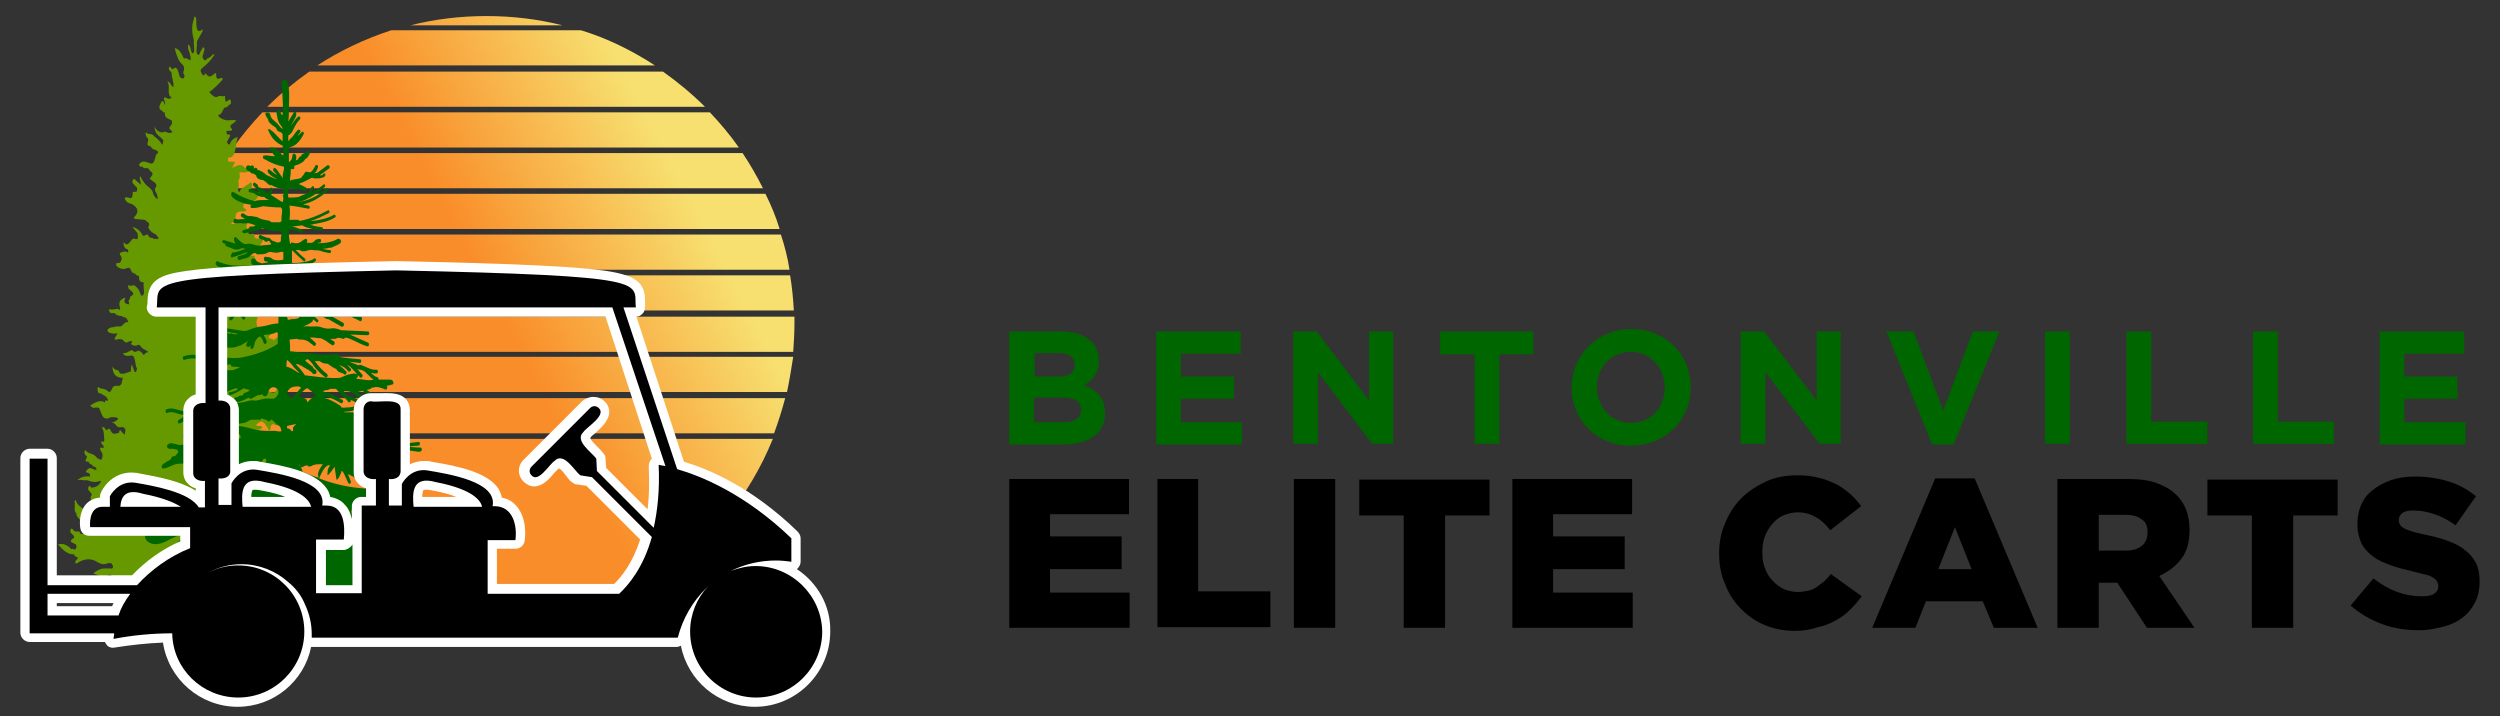
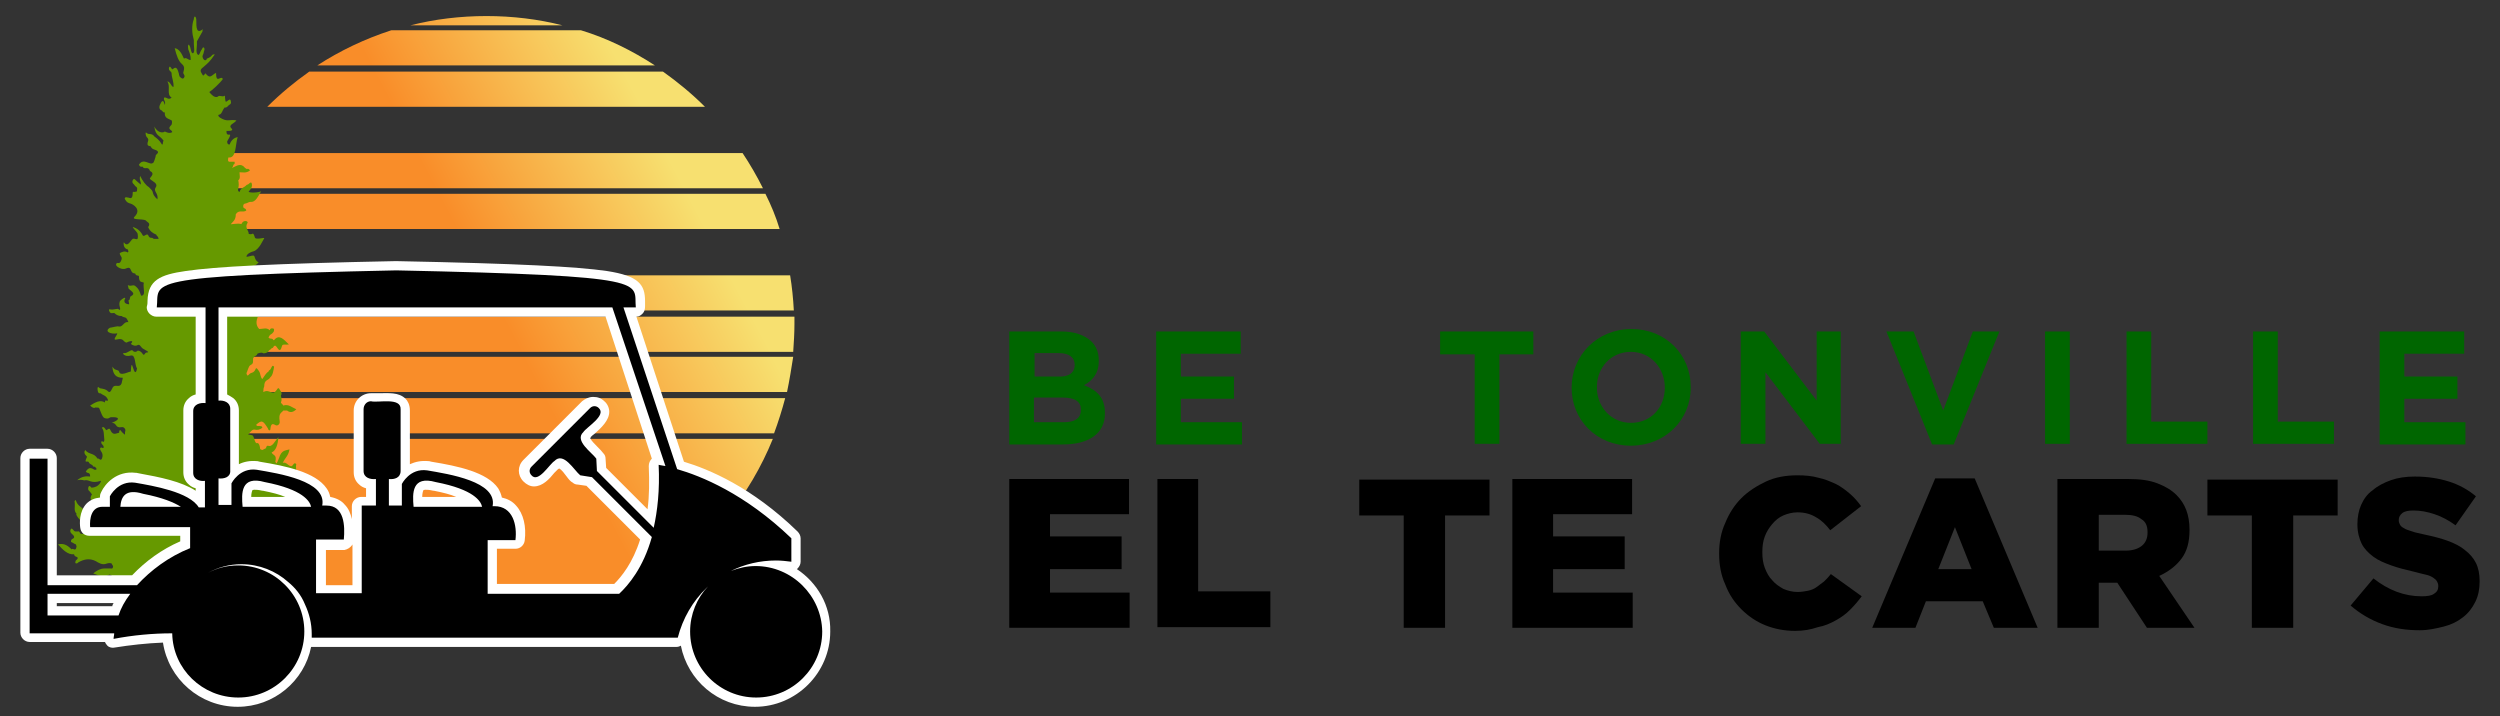
<svg xmlns="http://www.w3.org/2000/svg" version="1.1" id="Layer_1" x="0px" y="0px" viewBox="0 0 405 116" style="enable-background:new 0 0 405 116;" xml:space="preserve">
  <rect x="0" y="0" width="405" height="116" fill="#333333" stroke="none" />
  <style type="text/css">
	.st0{fill:#006600;}
	.st1{fill:url(#SVGID_1_);}
	.st2{fill:url(#SVGID_00000155121897293511879530000016314811913961210018_);}
	.st3{fill:url(#SVGID_00000124865655764615469500000010768609174977027729_);}
	.st4{fill:url(#SVGID_00000129886264110165404960000010503234309571545228_);}
	.st5{fill:url(#SVGID_00000173846781724618556950000009370566297404831634_);}
	.st6{fill:url(#SVGID_00000130646173760131859590000003572282151909829777_);}
	.st7{fill:url(#SVGID_00000120540976686724672790000000396279552728027783_);}
	.st8{fill:url(#SVGID_00000182495859391334948590000009246021547557064610_);}
	.st9{fill:url(#SVGID_00000172405484984600347760000009219149422614599354_);}
	.st10{fill:url(#SVGID_00000055670973837615378890000013023797139469671823_);}
	.st11{fill:url(#SVGID_00000150101102071412810320000003183191319353540254_);}
	.st12{fill:url(#SVGID_00000071553311696594894010000013406955253344466345_);}
	.st13{fill:#669900;}
	.st14{fill:#FFFFFF;}
</style>
  <g>
    <g>
      <g>
        <path class="st0" d="M163.6,53.7h8.4c2.1,0,3.7,0.6,4.8,1.6c0.8,0.8,1.2,1.8,1.2,3.1v0.1c0,2.1-1.1,3.2-2.4,3.9     c2.1,0.8,3.4,2,3.4,4.5v0.1c0,3.3-2.7,5-6.8,5h-8.7V53.7z M174.1,59.1c0-1.2-0.9-1.9-2.6-1.9h-3.9v3.8h3.7     C173,61.1,174.1,60.5,174.1,59.1L174.1,59.1z M172.1,64.4h-4.6v4h4.8c1.8,0,2.8-0.6,2.8-2v-0.1C175.1,65.1,174.2,64.4,172.1,64.4     z" />
        <path class="st0" d="M187.3,53.7H201v3.6h-9.7v3.7h8.6v3.6h-8.6v3.8h9.9v3.6h-13.9V53.7z" />
-         <path class="st0" d="M209.6,53.7h3.7l8.5,11.2V53.7h3.9v18.2h-3.4l-8.8-11.6v11.6h-4V53.7z" />
        <path class="st0" d="M238.8,57.4h-5.5v-3.7h15.1v3.7h-5.5v14.5h-4V57.4z" />
        <path class="st0" d="M254.6,62.8L254.6,62.8c0-5.2,4.1-9.5,9.7-9.5c5.6,0,9.6,4.2,9.6,9.4v0.1c0,5.2-4.1,9.4-9.7,9.4     C258.6,72.2,254.6,68,254.6,62.8z M269.7,62.8L269.7,62.8c0-3.2-2.3-5.8-5.5-5.8c-3.2,0-5.5,2.5-5.5,5.7v0.1     c0,3.1,2.3,5.7,5.5,5.7C267.5,68.5,269.7,66,269.7,62.8z" />
        <path class="st0" d="M282.1,53.7h3.7l8.5,11.2V53.7h3.9v18.2h-3.4l-8.8-11.6v11.6h-4V53.7z" />
        <path class="st0" d="M305.6,53.7h4.4l4.8,12.8l4.8-12.8h4.3L316.5,72H313L305.6,53.7z" />
        <path class="st0" d="M331.3,53.7h4v18.2h-4V53.7z" />
        <path class="st0" d="M344.5,53.7h4v14.6h9.1v3.6h-13.1V53.7z" />
        <path class="st0" d="M365,53.7h4v14.6h9.1v3.6H365V53.7z" />
        <path class="st0" d="M385.5,53.7h13.7v3.6h-9.7v3.7h8.6v3.6h-8.6v3.8h9.9v3.6h-13.9V53.7z" />
      </g>
    </g>
    <g>
      <path d="M163.6,77.6h19.3v5.7h-12.8v3.6h11.6v5.3h-11.6V96h12.9v5.7h-19.5V77.6z" />
      <path d="M187.4,77.6h6.7v18.2h11.7v5.8h-18.3V77.6z" />
-       <path d="M209.6,77.6h6.7v24.1h-6.7V77.6z" />
      <path d="M227.4,83.5h-7.2v-5.8h21.1v5.8h-7.2v18.2h-6.7V83.5z" />
      <path d="M245.1,77.6h19.3v5.7h-12.8v3.6h11.6v5.3h-11.6V96h12.9v5.7h-19.5V77.6z" />
      <path d="M290.8,102.2c-1.7,0-3.3-0.3-4.8-0.9c-1.5-0.6-2.8-1.5-3.9-2.6s-2-2.4-2.6-4c-0.7-1.5-1-3.2-1-5v-0.1c0-1.7,0.3-3.4,1-4.9    c0.6-1.5,1.5-2.9,2.6-4c1.1-1.1,2.5-2,4-2.7s3.2-1,5.1-1c1.2,0,2.4,0.1,3.4,0.4c1,0.2,1.9,0.6,2.8,1c0.8,0.4,1.6,1,2.3,1.6    c0.7,0.6,1.3,1.3,1.8,2l-5,3.9c-0.7-0.9-1.4-1.6-2.3-2.1c-0.8-0.5-1.8-0.8-3-0.8c-0.8,0-1.6,0.2-2.3,0.5c-0.7,0.3-1.3,0.8-1.8,1.4    s-0.9,1.2-1.2,2c-0.3,0.8-0.4,1.6-0.4,2.5v0.1c0,0.9,0.1,1.7,0.4,2.5c0.3,0.8,0.7,1.5,1.2,2c0.5,0.6,1.1,1,1.8,1.4    c0.7,0.3,1.5,0.5,2.3,0.5c0.6,0,1.2-0.1,1.7-0.2s1-0.3,1.4-0.6s0.8-0.6,1.2-0.9c0.4-0.4,0.8-0.8,1.1-1.2l5,3.6    c-0.6,0.8-1.2,1.5-1.9,2.2s-1.4,1.2-2.3,1.7s-1.8,0.9-2.9,1.1C293.3,102,292.2,102.2,290.8,102.2z" />
      <path d="M313.5,77.5h6.4l10.2,24.2H323l-1.8-4.3H312l-1.7,4.3h-7L313.5,77.5z M319.4,92.2l-2.7-6.8l-2.7,6.8H319.4z" />
      <path d="M333.4,77.6h11.4c1.9,0,3.4,0.2,4.7,0.7c1.3,0.5,2.3,1.1,3.1,1.9c1.4,1.4,2.1,3.2,2.1,5.6v0.1c0,1.9-0.4,3.4-1.3,4.6    c-0.9,1.2-2.1,2.1-3.6,2.8l5.7,8.4h-7.7l-4.8-7.3h-0.1H340v7.3h-6.7V77.6z M344.4,89.2c1.1,0,2-0.3,2.6-0.8s0.9-1.2,0.9-2.1v-0.1    c0-1-0.3-1.7-1-2.1c-0.6-0.5-1.5-0.7-2.6-0.7H340v5.8H344.4z" />
      <path d="M364.8,83.5h-7.2v-5.8h21.1v5.8h-7.2v18.2h-6.7V83.5z" />
      <path d="M392,102.1c-2.2,0-4.2-0.3-6.1-1c-1.9-0.7-3.6-1.7-5.1-3l3.7-4.4c2.4,1.9,5,2.9,7.8,2.9c0.9,0,1.6-0.1,2-0.4    c0.5-0.3,0.7-0.7,0.7-1.2v-0.1c0-0.3-0.1-0.5-0.2-0.7c-0.1-0.2-0.3-0.4-0.6-0.6s-0.7-0.4-1.2-0.5s-1.2-0.3-2-0.5    c-1.3-0.3-2.5-0.6-3.6-1c-1.1-0.4-2.1-0.8-2.9-1.4c-0.8-0.6-1.5-1.3-1.9-2.1s-0.7-1.9-0.7-3.1v-0.1c0-1.1,0.2-2.2,0.6-3.1    c0.4-0.9,1-1.8,1.9-2.4c0.8-0.7,1.8-1.2,2.9-1.6c1.1-0.4,2.4-0.6,3.9-0.6c2.1,0,3.9,0.3,5.5,0.8c1.6,0.5,3.1,1.3,4.4,2.4l-3.3,4.7    c-1.1-0.8-2.2-1.4-3.4-1.8c-1.2-0.4-2.3-0.6-3.4-0.6c-0.8,0-1.4,0.1-1.8,0.4c-0.4,0.3-0.6,0.7-0.6,1.1v0.1c0,0.3,0.1,0.5,0.2,0.7    c0.1,0.2,0.3,0.4,0.7,0.6c0.3,0.2,0.7,0.3,1.3,0.5c0.5,0.2,1.2,0.3,2,0.5c1.4,0.3,2.6,0.6,3.7,1c1.1,0.4,2.1,0.9,2.8,1.5    c0.8,0.6,1.4,1.3,1.8,2.1c0.4,0.8,0.6,1.8,0.6,2.9v0.1c0,1.2-0.2,2.3-0.7,3.3c-0.5,1-1.1,1.8-2,2.5s-1.9,1.2-3.1,1.5    S393.4,102.1,392,102.1z" />
    </g>
    <g>
      <g>
        <linearGradient id="SVGID_1_" gradientUnits="userSpaceOnUse" x1="41.274" y1="630.317" x2="120.792" y2="588.037" gradientTransform="matrix(1 0 0 1 0 -550)">
          <stop offset="0.543" style="stop-color:#F98D29" />
          <stop offset="0.94" style="stop-color:#F7E070" />
        </linearGradient>
        <path class="st1" d="M29.1,57.8c0.2,1.9,0.5,3.9,1,5.7h97.4c0.4-1.9,0.7-3.8,1-5.7H29.1z" />
        <linearGradient id="SVGID_00000038384943864957648630000017991627216664336279_" gradientUnits="userSpaceOnUse" x1="43.888" y1="635.361" x2="123.407" y2="593.08" gradientTransform="matrix(1 0 0 1 0 -550)">
          <stop offset="0.543" style="stop-color:#F98D29" />
          <stop offset="0.94" style="stop-color:#F7E070" />
        </linearGradient>
        <path style="fill:url(#SVGID_00000038384943864957648630000017991627216664336279_);" d="M125.4,70.2c0.7-1.9,1.3-3.8,1.8-5.7     h-97c0.5,2,1.1,3.9,1.8,5.7H125.4z" />
        <linearGradient id="SVGID_00000172435230178097269890000011945179412164140192_" gradientUnits="userSpaceOnUse" x1="36.061" y1="620.261" x2="115.579" y2="577.981" gradientTransform="matrix(1 0 0 1 0 -550)">
          <stop offset="0.543" style="stop-color:#F98D29" />
          <stop offset="0.94" style="stop-color:#F7E070" />
        </linearGradient>
        <path style="fill:url(#SVGID_00000172435230178097269890000011945179412164140192_);" d="M29.4,44.6c-0.3,1.9-0.5,3.8-0.6,5.7     h99.8c-0.1-1.9-0.3-3.9-0.6-5.7H29.4z" />
        <linearGradient id="SVGID_00000021829022343482115480000002405668182809207951_" gradientUnits="userSpaceOnUse" x1="38.776" y1="625.331" x2="118.294" y2="583.051" gradientTransform="matrix(1 0 0 1 0 -550)">
          <stop offset="0.543" style="stop-color:#F98D29" />
          <stop offset="0.94" style="stop-color:#F7E070" />
        </linearGradient>
        <path style="fill:url(#SVGID_00000021829022343482115480000002405668182809207951_);" d="M28.8,52.5c0,1.5,0.1,3,0.2,4.5h99.5     c0.1-1.5,0.2-3,0.2-4.5c0-0.4,0-0.8,0-1.2H28.8C28.8,51.6,28.8,52.1,28.8,52.5z" />
        <linearGradient id="SVGID_00000073679915274150306260000004840515044392220049_" gradientUnits="userSpaceOnUse" x1="23.345" y1="595.697" x2="102.817" y2="553.441" gradientTransform="matrix(1 0 0 1 0 -550)">
          <stop offset="0.543" style="stop-color:#F98D29" />
          <stop offset="0.94" style="stop-color:#F7E070" />
        </linearGradient>
        <path style="fill:url(#SVGID_00000073679915274150306260000004840515044392220049_);" d="M43.3,17.3h70.9c-2.1-2.1-4.4-4-6.8-5.7     H50.1C47.7,13.3,45.4,15.2,43.3,17.3z" />
        <linearGradient id="SVGID_00000159434218900690691570000014031807359952081548_" gradientUnits="userSpaceOnUse" x1="18.424" y1="586.183" x2="97.895" y2="543.927" gradientTransform="matrix(1 0 0 1 0 -550)">
          <stop offset="0.543" style="stop-color:#F98D29" />
          <stop offset="0.94" style="stop-color:#F7E070" />
        </linearGradient>
        <path style="fill:url(#SVGID_00000159434218900690691570000014031807359952081548_);" d="M91.1,4.1c-3.9-1-8.1-1.5-12.3-1.5     s-8.4,0.5-12.3,1.5H91.1z" />
        <linearGradient id="SVGID_00000018233564692168455590000013425426067978178731_" gradientUnits="userSpaceOnUse" x1="25.796" y1="600.436" x2="105.267" y2="558.18" gradientTransform="matrix(1 0 0 1 0 -550)">
          <stop offset="0.543" style="stop-color:#F98D29" />
          <stop offset="0.94" style="stop-color:#F7E070" />
        </linearGradient>
-         <path style="fill:url(#SVGID_00000018233564692168455590000013425426067978178731_);" d="M42.5,18.2c-1.7,1.8-3.3,3.7-4.7,5.7     h81.9c-1.4-2-3-3.9-4.7-5.7H42.5z" />
        <linearGradient id="SVGID_00000000197219170273333630000017928485121404094364_" gradientUnits="userSpaceOnUse" x1="21.009" y1="591.175" x2="100.481" y2="548.919" gradientTransform="matrix(1 0 0 1 0 -550)">
          <stop offset="0.543" style="stop-color:#F98D29" />
          <stop offset="0.94" style="stop-color:#F7E070" />
        </linearGradient>
        <path style="fill:url(#SVGID_00000000197219170273333630000017928485121404094364_);" d="M63.4,4.9c-4.3,1.4-8.3,3.3-12,5.7h54.7     c-3.7-2.4-7.7-4.4-12-5.7H63.4z" />
        <linearGradient id="SVGID_00000116934498364827221330000000641890997074242702_" gradientUnits="userSpaceOnUse" x1="48.365" y1="643.89" x2="127.878" y2="601.613" gradientTransform="matrix(1 0 0 1 0 -550)">
          <stop offset="0.543" style="stop-color:#F98D29" />
          <stop offset="0.94" style="stop-color:#F7E070" />
        </linearGradient>
        <path style="fill:url(#SVGID_00000116934498364827221330000000641890997074242702_);" d="M32.4,71.1     c7.4,18.4,25.4,31.3,46.4,31.3s39-13,46.4-31.3C125.2,71.1,32.4,71.1,32.4,71.1z" />
        <linearGradient id="SVGID_00000125565308112403831930000017243737376810453402_" gradientUnits="userSpaceOnUse" x1="28.322" y1="605.32" x2="107.805" y2="563.058" gradientTransform="matrix(1 0 0 1 0 -550)">
          <stop offset="0.543" style="stop-color:#F98D29" />
          <stop offset="0.94" style="stop-color:#F7E070" />
        </linearGradient>
        <path style="fill:url(#SVGID_00000125565308112403831930000017243737376810453402_);" d="M37.2,24.8c-1.2,1.8-2.3,3.7-3.3,5.7     h89.7c-1-2-2.1-3.9-3.3-5.7L37.2,24.8z" />
        <linearGradient id="SVGID_00000053503707949365351120000015860971217490490547_" gradientUnits="userSpaceOnUse" x1="33.465" y1="615.254" x2="112.984" y2="572.973" gradientTransform="matrix(1 0 0 1 0 -550)">
          <stop offset="0.543" style="stop-color:#F98D29" />
          <stop offset="0.94" style="stop-color:#F7E070" />
        </linearGradient>
-         <path style="fill:url(#SVGID_00000053503707949365351120000015860971217490490547_);" d="M30.9,38c-0.6,1.9-1,3.8-1.4,5.7h98.4     c-0.3-2-0.8-3.9-1.4-5.7H30.9z" />
        <linearGradient id="SVGID_00000039129241875390254050000000697635174765404329_" gradientUnits="userSpaceOnUse" x1="30.89" y1="610.289" x2="110.411" y2="568.007" gradientTransform="matrix(1 0 0 1 0 -550)">
          <stop offset="0.543" style="stop-color:#F98D29" />
          <stop offset="0.94" style="stop-color:#F7E070" />
        </linearGradient>
        <path style="fill:url(#SVGID_00000039129241875390254050000000697635174765404329_);" d="M33.5,31.4c-0.9,1.9-1.6,3.8-2.3,5.7     h95.1c-0.6-2-1.4-3.9-2.3-5.7H33.5z" />
      </g>
      <path class="st13" d="M51.3,92.2C51.3,92.2,51.3,92.2,51.3,92.2c-0.3-0.3-0.6-0.6-1-0.4c-0.5,0.3-0.8-0.3-1.2-0.4    c-0.3-0.1-0.4-1.4-0.2-2l0,0c1,0,1,0,0.8-1.3l0,0v0c0.6-1,0.6-1-0.1-1.7c0,0-0.1-0.2-0.1-0.3c-0.3-0.6-0.9-0.4-1-1.5    c-0.1,0-0.1,0-0.2,0.1c-0.4,0.3-0.8,0.3-1.1,0.9l0,0c0,0.1-0.1,0.1-0.1,0.2v0v0c-0.3-0.4-0.7-0.4-1,0.1l0,0l0,0    c-0.1-0.2-0.4-0.3-0.2-0.7c0.2-0.4,0.2-0.9,0.3-1.4c0.4-0.3,0.7-0.7,0.9-1.4c-0.5,0.2-0.9,0.4-1.4,0.6c-0.3-0.3-0.4,0.6-0.7,0.2    l0,0c0,0,0,0,0,0c0-0.2,0-0.4,0.1-0.5c0,0,0,0,0,0s0,0,0,0c0.3-0.2,0.2-0.5,0-0.6c-0.2-0.2-0.6-0.2-0.5-0.9    c0.1-0.6,0.5-0.2,0.7-0.3c0,0,0.1,0,0.1,0c0.2,0,0.5,0.1,0.7-0.3l0,0l0,0c0.3-0.1,0.6-0.2,0.9-0.1c0.1,0.1,0.4,0,0.3-0.3    c-0.3-0.9,0.3-0.5,0.3-0.8c0,0,0,0,0,0c1-0.3,2-0.1,2.9-1.6c-0.5,0.1-1,0.2-1.4,0.3h0h0c-0.5-0.3-1-0.7-1.6-1c0,0,0,0,0,0    c0,0,0,0,0,0c0-0.1,0.1-0.2,0.1-0.3c0.7-0.1,0.2-1.1,0.4-1.6c-0.3-0.4-0.5,0.1-0.7,0.3c0,0,0,0,0,0l0,0c0,0,0,0,0,0c0,0,0,0,0,0    c-0.5,0.2-0.9-0.8-1.5-0.5c0.4-0.9,0.9-1.1,1.1-2.2c-0.7,0.2-1.3,0.1-1.7,1.4c-0.4,1-0.4,1-0.6,0.6v0c0.3-1.2-0.4-1-0.6-1.5    c0.7-0.3,1-1.2,1.1-2.5c-0.6,0.7-1,1.7-1.7,1.4c-0.1,0-0.3,0.1-0.3,0.4h0l0,0c-0.2,0.1-0.4,0.2-0.6,0.3c-0.2-0.1-0.4,0-0.4-0.5    c-0.1-0.5-0.3-0.7-0.5-0.6l0,0c-0.4,0-0.4-1.3-0.8-1.3c-0.1,0-0.3-0.1-0.6-0.1c0,0,0,0,0,0c0.4-0.5,0.7-0.9,1.1-0.8    c0.4,0.1,0.8,0,1.2-0.3c-0.1-0.4-0.3-0.2-0.5-0.3c-0.2,0-0.4,0.1-0.5-0.2c0.9-0.8,1.1-0.7,1.9,0.6h0l0,0c0.1,0.4,0.4,0.4,0.4,0.1    c0.1-1.1,0.5-0.8,0.9-0.6c0.3,0.1,0.7-0.2,0.6-0.7c-0.2-1.3,0.3-1.3,0.6-1.7l0,0c0.2,0,0.4,0,0.6,0c0.5,0.4,1,0.3,1.5-0.2    c-0.7-0.3-1.3-0.9-2.1-0.6c0,0,0,0,0,0v0c-0.1-0.2-0.3-0.3-0.4-0.5c0.2-0.4,0.1-0.7,0-1.1c0.3-0.5-0.1-0.8-0.2-1    c-0.1-0.3-0.3-0.3-0.5,0.1l0,0l0,0c-0.2,0.2-0.3,0.4-0.5,0.4c-0.5,0-1-0.5-1.6-0.1c-0.1,0.1,0-0.4,0-0.6l0,0    c0-0.1,0.1-0.2,0.1-0.3c0-1.2,0.7-0.9,1-1.5c0.4-0.3,0.5-1.1,0.6-1.7C44,58.9,44,59.9,43.6,60c0,0-0.1,0.1-0.1,0.2l0,0    c-0.4,0.2-0.7,0.8-1,1.2c-0.3-0.2-0.3-0.9-0.5-1.2c-0.2-0.3-0.5-0.8-0.6-0.4c-0.3,0.7-0.7,0.5-1,0.8c-0.1,0.1-0.3,0.4-0.4,0.1    c-0.2-0.3,0.1-0.5,0.1-0.7c0.1-0.3,0.2-0.5,0.3-0.7h0l0,0c0,0,0.1-0.1,0.1-0.1c0.5-0.3,0.5-0.3,0.5-1.1c0-0.1,0.1-0.2,0.2-0.3    c0.1-0.2,0.4-0.1,0.5-0.5c0,0,0.6-0.3,0.9-0.1c0.1,0.1,0.7,0,0.9-0.3c0.1-0.3,0.4-0.2,0.5-0.5c0.4,0,0.2-0.4,0.6-0.4v0l0,0    c0.4,0.2,0.7,1.5,1.1,0c0.1-0.3,0.6-0.1,1.1-0.2c-0.9-0.9-1.6-1.7-2.4-0.7v0l0,0c0,0-0.1,0-0.1,0h0c0,0,0,0,0,0    c-0.2-0.4-0.5-0.1-0.8-0.4c0.2-0.6,0.5-0.5,0.7-0.8c0.1-0.1,0.2-0.2,0.2-0.5c0-0.2-0.2-0.2-0.3-0.2c-0.2,0-0.3,0-0.4,0.3l0,0    c-0.5-0.5-1.1-0.2-1.7-0.2c0,0,0,0,0,0c0,0,0,0,0,0c-0.4-0.4-0.6-1-0.3-1.8c0-0.1,0.1-0.2,0.1-0.2c0.9,0,0.3-1.7,0.9-2.2    c-0.5,0-0.6,0.4-0.7,0.7c-0.3,0.6-0.5-0.6-0.6-0.1c-0.2,1.1-0.6,0.6-1,0.6c-0.1-0.1-0.2-0.4-0.4-0.3c-0.1-0.8-0.3-1.3-0.9-1    c-0.3,0.2-0.6-0.1-0.9,0.2c-0.2,0.2-0.3-0.1-0.3-0.4c0.2-0.2,0.4-0.3,0.6-0.5c0.4,0.1,0.8-0.1,0.8-1c0.2-0.2,0.4-0.4,0.6-0.8l0,0    l0,0c0.2-0.1,0.2-0.3,0.3-0.5c0-0.1,0.1-0.1,0.1-0.2c0,0-0.1,0.1-0.1,0.1c0.3-0.4,0.9,1.4,1.1-0.4c0,0,0.1,0.1,0.2,0.1    c0.3,0,0.5-0.1,0.8-0.1c0.4,0.2,0.7,0.6,1.1,0.3c0,0,0,0,0,0c0.4-0.2,0.8,0.1,1.2-0.5c-0.5-0.5-1,0-1.4-0.5c0.1-0.5,0.5-0.3,0.5-1    c-0.6,0-1,1-1.7,0.9c0.3-0.3,0.3-0.8,0.6-0.9c0.2-0.1,0.3-0.2,0.3-0.6c-0.1-0.4-0.3-0.2-0.4-0.2c-0.3,0.1-0.7,0.2-1,0.4    c-0.2,0.1-0.4,0.4-0.6-0.2c0.3-0.2,0.6-0.2,1-0.7c-0.4-0.2-0.5-0.4-0.7-1c-0.2-0.4-1.8,0.6-1.1-0.3c0.2-0.2,0.6-0.4,1-0.5    c0.9-0.3,1.5-1.8,1.7-2.1c0.1-0.2-1.3,0.3-1.5-0.1c-0.1-0.3-0.2-0.8-0.5-0.6c-0.2,0.1-0.3,0-0.5,0c0-0.6-0.7-1-0.2-1.8    c0.1-0.1-0.1-0.3-0.3-0.3c-0.3,0-0.5,0.1-0.7,0.5h0h0c-0.6-0.2-1.7,0.1-1.7,0c0.3-0.4,0.8-0.6,0.8-1.6c0.5-0.8,1.2-0.2,1.7-0.6    c-0.1-0.5-0.5-0.2-0.5-0.7c0-0.5,0.4-0.4,0.6-0.5c0.2-0.1,0.4-0.2,0.6-0.2c0.8,0.1,1.2-0.9,1.7-1.7c-0.9,0.3-2.2,0.2-2,0    c0.3-0.3,0.6-0.7,0.5-1.2c-0.1-0.6-0.5,0.1-0.7,0.1c-0.1,0-0.2,0.1-0.3,0.2c-0.3,0.3-0.8,0.3-1,1c-0.2-0.1-0.3-0.2-0.2-0.6    c0.1-0.4,0.1-0.8,0-1.3c0.4-0.3,0.2-0.8,0.2-1.3h0v0c0.5,0,1.1,0.2,1.7-0.3c-0.2-0.3-0.4-0.3-0.5-0.2c-0.1-0.1-0.2-0.1-0.3-0.2    l0,0c-0.7-0.9-1.4-0.3-2.1,0c0.1-0.2,0.2-0.3,0.2-0.5c0.1-0.1,0.3-0.1,0.2-0.5c-0.3,0-0.5,0-0.8,0c-0.3,0-0.3-0.3-0.2-0.7    c1.3,0.2,1.1-2,1.5-3.3c-0.5,0.1-1,0.4-1.3,1.2c0,0-0.1,0-0.1,0c-0.2,0-0.3-0.2-0.3-0.5h0c0,0,0,0,0,0c0.1-0.2,0.7-1.1,0.4-1.1    c-0.6,0.1-0.5-0.4-0.5-0.6c0,0,1.3,0.1,0.8-0.4c-0.6-0.6,0.5-0.8,0.8-1.3c-1-0.2-1.3,0.2-2.2-0.2c-0.7-0.3-0.8-0.6-0.7-0.7    c0.6-0.1,0.5-0.6,1-1.2c0.3,0.1,0.5-0.2,0.7-0.4c0.2-0.1,0.4-0.2,0.3-0.6c-0.1-0.5-0.3-0.2-0.5-0.1c-0.1,0.1-0.2,0.1-0.3,0.2l0,0    l0,0l0,0c-0.2-0.3-0.1-1-0.2-1c-0.4,0.3-0.8-0.2-1.2,0.2h0h0l0,0c-0.5,0.1-0.9-0.3-1.3-0.8h0l0,0c0.4-0.2,1.8-1.5,2.2-2.1    c-0.3-0.7-1.1,0.9-1.1-1c-0.7,0.3-0.9,1.1-1.7,0.1c-0.1-0.1-0.3,0.6-0.5,0.2c-0.2-0.4-0.6-0.7,0.1-1.2c0.9-0.8,1-0.8,1.9-2.1    c-0.7,0-0.2,0.3-1.3,0.7c0,0,0,0,0,0c0,0,0,0,0,0C33.5,9.8,33,10,32.8,9.2c0,0,0,0,0,0c0,0,0,0,0,0C32.8,8.9,33,8.7,33,8.5    c0-0.2,0.2-0.4,0.1-0.7c-0.2-0.3-0.3,0-0.4,0.2c-0.3,0.3-0.4,1.2-0.7,0.8c-0.3-0.3-0.1-1.1-0.1-1.6c0-0.2,0-0.3,0-0.5l0,0    c0.3-0.5,0.6-1.1,0.9-1.6c0-0.1,0-0.3,0.1-0.4c-1.1,0.9-1.1-0.3-1.1-1.4c0,0,0-0.1,0-0.1c0-0.2-0.1-0.5-0.2-0.5    c-0.1-0.1-0.2,0.2-0.2,0.4c-0.4,1.1-0.3,2.3,0,3.4c0,0.2,0,0.3,0,0.5c0,0.6,0.2,1.4-0.1,1.6c-0.3,0.2-0.4-0.7-0.5-1    c-0.1-0.2-0.2-0.5-0.3-0.3c-0.1,0.2,0,0.4,0,0.7c0.2,0.5,0.4,1,0.4,1.7c-0.4,0.1-0.7-0.5-1.1-0.2c0,0,0,0,0,0    c-0.4-0.9-0.8-1.6-1.5-1.7c0.3,1.2,0.6,2.1,1.2,2.6c0.2,0.2,0.4,0.4,0.3,0.9c0,0.1-0.1,0.3-0.1,0.4c-0.1,0.3,0.4,0.5,0.1,0.9    c-0.2,0.3-0.5,0-0.7-0.2l0,0l0,0c0-0.1-0.1-0.2-0.1-0.3c0,0,0-0.1,0-0.1c-0.2-0.7-0.4-1.4-1-0.8c-0.2,0.2-0.4-0.7-0.6-0.3    c-0.2,0.6,0.4,0.6,0.4,1c0,0.7,0.4,1.4,0.3,2.2c-0.4-0.1-0.5-0.9-1-0.9c0.6,0.8-0.2,2.1,0.7,2.6c-0.5,0.5-0.8-0.1-1.2,0    c-0.2,0.5,0.3,0.5,0.1,1.2c-0.3-1.2-0.6-0.4-0.8,0c-0.2,0.5,0,0.8,0.3,0.9h0l0,0c0.2,0.2,0.3,0.4,0.5,0.3l0,0    c-0.1,1,0.6,1,1.1,1.3c0.1,0.1,0.1,0.7-0.1,0.8c-0.7,0.7,0.2,0.7,0.2,1.1c-0.4,0.3-1,0-1.2-0.1c-0.3,0.3-1.2,0.2-1.7-0.8    c0.2,1.6,0.9,1.4,1.5,2.3l-0.1,0.2c0,0.4-0.1,0.6-0.3,0.2c-0.3-0.5-0.7-0.8-1.1-1.1c-0.4-0.6-0.9-0.2-1.3-0.6    c-0.2-0.2-0.1,0.4,0,0.6c0.1,0.2,0.4,0.3,0.3,0.7c-0.3,0.9,0.1,0.8,0.4,0.9l0,0c0.3,0.7,0.9,0.4,1.2,0.9c0,0.4-0.4,0.3-0.4,0.8    c-0.3,1-0.3,1-0.7,1.1c-0.7-0.1-1.4-0.8-2,0.2c0.2,0.4,0.4,0.3,0.6,0.3c0.3,0.6,0.9-0.2,1.2,0.7h0c1,0.5-0.2,1.1,0,1.3    c0.4,0.4,1.4,0.7,0.9,1.4c-0.4,0.6,0.5,0.9,0.3,1.9v0l0,0c-0.1-0.1-0.2-0.2-0.3-0.3l0,0c-0.3-0.4-0.3-0.3-0.5-1    c0-0.1-0.4-0.5-0.5-0.6c0,0-0.1-0.1-0.1-0.1c-0.5-0.3-1-1-1.4-1.8c-0.2,0.7,0.2,0.9,0.1,1.4c-0.2-0.2-0.5-0.4-0.7-0.6    c-0.2-0.2-0.4-0.5-0.6-0.1c-0.2,0.5,0.2,0.6,0.3,0.8c0.1,0.1,0.1,0.2,0.2,0.2c0.1,0.1,0.3,0.2,0.2,0.6c0,0.4-0.3,0.2-0.4,0.3v0    l0,0c-0.1,0-0.3-0.1-0.3,0.1c0,1.3-0.5,0.8-0.8,0.8c-0.2,0-0.4-0.2-0.5,0.2c0.3,0.6,0.6,0.7,1,0.8c0.3,0.1,1.8,0.9,0.6,2.1    c-0.6,0.6,1.2,0.3,1.8,0.6c0.2,0.3,0.9,0.4,0.4,1.1c0.3,0.7,0.8,1,1.3,1.2c0.1,0.3,0.3,0.2,0.4,0.7c-0.3,0-0.5,0-0.8,0l0,0v0    c-0.4-0.4-0.6,0.1-0.9-0.6c-0.2-0.4-0.7,0.4-0.9,0c-0.1-0.2-0.5-1-1.5-1.3c-0.4-0.1,0.7,0.8,0.7,1.1c0.2,1.4-0.4,0.6-0.8,0.8    c-0.4,0.3-0.8,1.4-1.4,0.6c-0.1-0.2-0.1,0.4,0,0.6c0.1,0.3,0.4,0.5,0.6,0.5c0,0.1,0.1,0.2,0.1,0.3c0,0.1-0.1,0.2-0.1,0.2v0    c0,0,0,0,0,0c-0.5-0.3-0.9-0.1-1.3,0.1c0,0.5,0.4,0.5,0.3,1c-0.1,0.4-0.3,0.7-0.6,0.6c-0.1,0-0.3,0-0.3,0.3c0,0.3,1,0.9,1.6,0.6    c1.1-0.5,0.5,0.8,1.5,0.8l0,0c0.1,0.4,0.4,0.3,0.6,0.4v0c0,1.2,0.5,0.9,0.8,1.1l0,0c-0.1,0.4,0,0.7,0,1.1c0.1,0.6,0,1-0.4,1    c0,0,0,0,0,0c0,0,0,0,0,0c-0.1,0.1-0.2-0.9-0.8-1.4c-0.6-0.6-0.6,0-1.4-0.3c0.1,0.3,0.1,0.4,0.1,0.5c0.4,0.5,1.3,0.8,0.4,1.3    c-0.2,0-0.1,0.6-0.3,0.6c-0.2,0,0.1,0.7,0,0.7c-1.2-0.1-0.6-1-0.6-1c-0.1-0.2-0.6,0.2-0.8,0.4c-0.2,0.2-0.2,0.7-0.1,1    c0.1,0.4,0.1,0.5-0.1,0.5c-0.2-0.4-0.7,0.1-1.6-0.1c0,0-0.1,0.2,0,0.3c0.2,0.5,0.5,0.3,0.8,0.3v0c0.4,0.4,0.8,0.5,1.2,0.5l0,0    c0.5,0.4,0.7-0.1,1.1,1c-0.7-0.2-0.9,0.8-1.5,0.7c-0.4-0.1-0.8,0.1-1.5,0.2C16.8,53.7,18,54.2,19,54c0,0.3-0.9,1.2-0.1,1    c1.2-0.3,1,0.4,1.6,0.5c0,0,0.4-0.2,0.5-0.2c0.8-0.2,0.2,0.4,0.2,0.4c0.3,0.3,0.8,0.4,1.1,0.2c0.4-0.2,0.5,0.4,0.9,0.6    c0.3,0.2,1.2,0.6,0.6,0.6c-0.4,0-0.4,0.7-0.7,0.2c-0.2-0.3-0.5-0.5-0.8-0.5c0,0.1-0.5,0.4-0.8,0c-0.2-0.3-0.9,0.5-1.4,0.4    c-0.4-0.1,0,0.7,1.1,0.4c0.8-0.2,0.6,1.5,1,2.1c-0.1,0.6-0.3,0.8-0.5,0.3c-0.2-0.4-0.4-1.8-0.5,0.1c0,0.2-0.3,0.1-0.4,0.2    C19,61,19.5,60.1,19.1,60c-0.6-0.2-0.5-0.1-0.9-0.6c0.1,1.3,0.6,1.8,1.7,1.8l-0.2,0.9c-0.3,0.8-1,0.1-1.4,0.6    c-0.2,0.3-0.4,1.1-0.8,0.7c-0.4-0.4-0.8-0.4-1.3-0.5c-0.1,0-0.4-0.5-0.4,0.1c0,0.3,0.1,0.8,0.4,0.7c0,0,0.1,0.1,0.1,0l0,0l0,0    c0.4,0.4,0.9,0.3,1.2,1.1c-0.1,0.4-0.5-0.3-0.5,0.4c-0.8-0.5-1.6,0-2.4,0.5c0.3,0.3,0.6,0.5,0.9,0.3c0.2,0.1,0.5-0.1,0.6,0.2    c0.6,1.5,0.6,1.6,1.4,1.6l0.4-0.2c0,0,1.1-0.1,1.2,0.2c0.1,0.3-1,0.7-1,0.7c0.9,0,0.5,0.9,1.6,0.7c0.4-0.1,0.7,0.4,0.6,0.6    c-0.1,0.3,0,0.7-0.1,0.6c-0.2-0.2-0.4-0.3-0.6-0.6c-0.2-0.3-0.3,0-0.3,0.3c-0.5,0.1-1,0.5-1.4-0.4c-0.2-0.5-0.4-0.1-0.7,0v0l0,0    c-0.2-0.3-0.4-0.7-0.7-0.4c0.4,0.5,0.3,1.2,0.4,1.9c0,0.8-0.4,0-0.5,0.4c0,0.5,0.4,0.4,0.4,0.9c-0.2,0.3-0.4-0.3-0.6,0.2    c0.1,0.5,0.5,0.6,0.4,1.3c-0.2,1-0.6,0.1-0.8,0.3l0,0c-0.6-1-1.4-0.6-2-1.4c-0.4,0.6,0.3,1,0.3,1.1c-0.6,1.3,0.1,0.5,0.3,0.9    c0.1,0.3,0.4,0.3,0.6,0.5l0,0c0.1,0.3,0.3,0.2,0.4,0.2c0,0.2,0.3,0.1,0.2,0.5h0h0c-0.1,0-0.2,0-0.3,0c0,0,0,0,0,0    c-0.5-0.3-0.9-0.5-1.4,0.3c0.3,0.4,0.7,0,0.7,0.8c-0.7-0.1-1.4,0-2.1,0.6c0.9-0.2,1,0.1,1.3,0c0.7-0.1,1,0.6,2.5,0.1    c0.2-0.1-0.2,1.1-1.5,1.1c-0.2-0.3-0.4-0.4-0.5,0c-0.1,0.5,0.2,0.5,0.3,0.7c0.1,0.1,0.2,0.3,0.3,0.4c0,0,0,0,0,0    c-0.2,0.3-0.4,0.7,0,1c0.1,0,0.1,0.1,0.1,0.2c-0.1,0-0.1-0.1-0.1-0.2c0,0.3,0,0.4-0.2,0.5c-0.2,0.1-0.3,0.3-0.1,0.6l0,0    c0,0.2,0.1,0.3,0.1,0.5c-0.1,0.2,0.1,1-0.3,0.4c-0.2-0.3-0.3-0.2-0.5-0.2h0c-0.1-0.1-0.2-0.2-0.3-0.3l0,0c-0.4-0.5-1-0.6-1.3-1.5    c0-0.2-0.3,0-0.2,0.3c0.1,0.6-0.2,1.4,0.3,1.8c0,0,0,0,0,0c-0.3,0.3,1.1,1.6,1.6,2c0.1,0.1,0.3,0.3,0.2,0.7    c-0.1,0.4-1,0.8-1.2,0.5c-0.1-0.2-0.2-0.4-0.4-0.3h0l0,0c-0.1,0-0.3,0-0.4,0c-0.3,0-0.6-0.9-0.8-0.2c-0.1,0.5,0.4,0.6,0.6,1    c0,0,0,0.1,0,0.2c-0.2,0.3-0.5,0.1-0.5,0.7c0.3,0.1,0.5,0.3,0.8,0.4l0,0h0c0,0.1,0.1,0.2,0.1,0.3c0,0,0,0,0,0    c-0.1,1-0.6,0.2-0.8,0.5c0,0,0,0,0,0c-0.8-0.8-1.4-1-2.2-0.8c0.8,0.9,1.6,1.7,2.6,1.6l0,0l0,0c0.1,0.5,0.5,0.3,0.6,0.6    c-0.1,0.4-0.4,0.2-0.4,0.8c0.2,0.2,0.4,0,0.5-0.1c0.9-0.5,1.8-0.7,2.8-0.2c0.5,0.3,1.1,0.7,1.8,0.4c0.3-0.1,0.6-0.1,0.8,0l0,0    c0,0.2,0.3,0.3,0.2,0.6c-0.1,0.3-0.2,0.2-0.4,0.2c-0.3,0-0.6,0-1,0c0,0,0,0,0,0c-0.6,0-1.2,0.3-1.8,0.8c0.9,0.3,1.7,0.8,2.6,0.2    c0,0,0-0.1,0.1-0.1c0,0,0,0-0.1,0.1c0.1,0.1,0.3-0.1,0.4,0.3c0,0.3-0.1,0.4-0.2,0.5l0,0C17.5,94.2,18,95,18,95.7    c0,0.6,0.4,0.7,0.7,0.5c0.1-0.1,0.2,0,0.3,0.1c0.6,0.6,1.1,0.2,1.6-0.4h0l0,0c0.3-0.2,0.6-0.5,0.8-0.2c0.2,0.3,0.4,0.1,0.6-0.2    c0.8-1.4,1.8-1.7,2.8-1.1c0.4,0.2,0.6,0,0.5-0.9l0,0c0.1-0.6,0.5-0.4,0.7-0.7c0.5-0.3,1.1,0,1.6-0.1c0.2-0.1,0.5-0.2,0.3,0.6    c-0.1,0-0.2,0.1-0.2,0.4c0,0.1,0.1,0.2,0.2,0.2l0,0c0.2,0.6-0.1,0.3-0.2,0.4c-0.5,0.2-1,0-1.3,1.1v0l0,0c-0.6,0.1-1.3,0.3-1.9,0.4    c-0.3,0.1-0.6,0.1-0.6,0.8c0.1,0.6,0.4,0.4,0.6,0.5c0.5,0,1.2-0.3,1.6,0.9v0l0,0c0.6,0.6,1.1,0.1,1.7-0.3c0,0,0,0,0,0s0,0,0,0    c0.1,0,0.3,0,0.3,0.1c0.1,0.2-0.1,0.3-0.1,0.5c-0.1,0.2-0.2,0.3-0.3,0.5c0,0.2,0,0.3,0.1,0.4c0.4-0.1,0.5-0.7,0.8-1    c0,0,0.1-0.1,0.1-0.1c0.1,0,0.1,0,0.2,0c0,0.1,0,0.1,0,0.2c0.4,1.2,0.8,0.6,1.2,0.2c-0.1,0.3-0.1,0.6,0,0.9    c0.1,0.1,0.1,0.2,0.2,0.3c0.6,0.6,0.8-0.8,1.2-0.7c0.1-0.1,0.2-0.3,0.2-0.5c0.1-0.2,0.2-0.5,0.2-0.8l0,0c0.3,0.2,0.5,0.5,0.7,0.9    c0.1,0.1,0.2,0.2,0.2,0.2c0.3-0.9,0.7-0.6,1-0.3c0,0.1,0.1,0.1,0.1,0.2c0.1,0.1,0.3,0.1,0.4-0.1l0.1,0l0.1,0c0,0,0,0,0,0    c0,0,0,0.1,0,0.1c0.1,0.1,0.2,0.1,0.3-0.1c0-0.1,0.1-0.2,0.1-0.3c0.6,0.1,1.2,0.7,1.7,1.3l0,0c0.1,0.3,0.3,0.3,0.4,0.3    c0.2-0.1,0.1-0.6,0.3-0.7c0.7-0.2,0.6-0.8,0.1-1.5c0.6-0.2,1.1-0.3,1.7-0.5c-0.3-0.3-0.4-0.6-0.6-0.7c-0.6-0.3-0.2-0.6,0-1    c0,0-0.1,0-0.1,0c0,0,0.1,0,0.1,0c0-0.2,0-0.3,0-0.5c0,0,0,0,0,0c0,0,0,0,0,0c-0.2-0.4-0.1-0.5,0.1-0.5c0.2,0,0.6,0.3,0.5,0    c-0.1-1.3,0.5-1,0.8-1.6c0.1,0.1,0.2,0.1,0.3,0.2c0.4,0.1,0.8-0.1,0.5,1.1c-0.1,0.4,0.1,0.6,0.3,0.3c0.2-0.3,0.3-0.4,0.4,0    c0.1,0.3,0.1,0.6-0.1,0.8c-0.1,0.2-0.2,0.4-0.3,0.6c-0.1,0.3-0.3,0.5-0.2,0.9c0.2,0.5,0.3,0.1,0.5-0.1c0.2-0.2,0.3,0,0.4,0.2    c0.6,1.1,0.7-1.5,1.2-0.6c0.1-0.1,0.1-0.2,0.2-0.4c0-0.3-0.1-0.5-0.2-0.7c-0.3-0.5-0.6-1.1-0.9-1.7c0.7-0.1,1.2-0.3,1.8,0.2    c0.4,0.5,0.8,0.3,1.2,0.3c0.2,0,0.4,0.2,0.5-0.2c0.1-0.4-0.3-0.3-0.2-0.8c0.3-0.1,0.6,0.1,0.9-0.3l0,0c0.2-0.1,0.3,0.4,0.5,0.2    c0.6,0.4,0.9,1.2,1.4,1.9c0.1,0,0.1-0.1,0.1-0.1c0,0-0.1,0.1-0.1,0.1c0.1,0.3,0.3,0.6,0.4,0.3c0.3-0.7-0.4-0.9-0.3-1.6    c0.5,0,1,0,1.5,0l0,0l0,0c0.5,0,1.1,0.2,1.6-0.3c0.2,0,0.5,0.1,0.7-0.2C51.8,92.1,51.5,92.2,51.3,92.2z" />
-       <path class="st0" d="M70.4,86.1c-1.2-0.2-2.4-0.2-3.6-0.2c0.6-0.1,1.1-0.4,1.6-0.8c-2.5,0.1-5,0.1-7.6,0.2c-0.8,0-1.7,0-2.5-0.4    s-1.4-1.3-1.4-2.4c0.3,1,0.9,1.8,1.5,2.4c-0.2-1-0.5-1.9-0.9-2.8c0.1-0.1,0.3-0.3,0.4-0.4c0.4,0.7,1,1.2,1.6,1.4    c-0.1-0.5-0.2-1-0.4-1.6c1.5,0.6,2.9,1.5,4.2,2.5c0.2-0.3-0.1-0.7-0.4-0.9c-1.2-0.9-2.5-1.7-3.9-2.3c1.1,0.2,2.2,0.5,3.2,0.7    c-0.8-0.9-1.9-1.3-3-1.2c1.4-0.5,2.9-0.3,4.2,0.5c0.3,0.2,0.6,0.3,0.8,0.1c0.2-0.2,0.1-0.8-0.2-0.6c0.4-0.5,1.2-0.5,1.5,0.1    c0.2-0.2,0.2-0.5,0.1-0.7c0.7,0,1.5,0,2.2,0c-0.1-0.5-0.6-0.8-1-0.6c0.1-0.2,0.2-0.5,0.1-0.7c-5,1.3-10.3,1-15.2-0.9    c0.3-0.7,1-2.4,1.8-2.1c-0.2,0.2-0.3,0.4-0.4,0.7c0,0.1-0.1,0.9,0,0.9c0.4-0.4,0.8-0.9,1.1-1.4c0.1,0.7,0.2,1.3,0.3,2    c0.1,0.6,1-1.4,0.8-1.3c0.3-0.2,0.9,1.6,1.1,1.9c0.2,0.4,0.6,0,0.4-0.3c-0.1-0.3-0.3-0.7-0.4-1c0,0,0.1-0.1,0.1-0.1    c0.2,0.2,0.5,0.3,0.7,0.4c0.3,0.2,0.6,0.4,0.8,0.7c0,0,0,0,0,0c0.1,0.2,0.2,0.3,0.3,0.4c0,0,0.1,0,0.1,0c0,0,0.1,0.1,0.1,0.1    c0.2,0.2,0.5-0.2,0.3-0.4c0-0.1-0.1-0.1-0.1-0.2c0,0,0.1-0.1,0.1-0.1c0,0,0,0,0,0c0.2,0.1,0.4,0.1,0.5,0.2c0,0,0,0,0,0    c0.1,0,0.1,0.1,0.2,0.1c-0.1,0.3,0.3,0.5,0.4,0.2c0,0,0,0,0,0c0.3,0.1,0.4-0.4,0.2-0.6c0.2-0.5,0.5-0.9,0.6-1.4    c0.5,0.7,0.9,1.5,1.4,2.2c0.2,0.3,0.6-0.2,0.4-0.4c-0.5-0.6-0.8-1.2-1.2-1.9c0.5,0.2,1.1,0.2,1.7,0.2c0,0,0,0,0.1,0c0,0,0,0,0.1,0    c0.3,0,0.3-0.6,0-0.6c0,0,0,0,0,0c-0.3-0.2-0.6-0.5-0.9-0.6C62.3,75,62,75,61.8,74.9c0,0,0-0.1,0.1-0.1c0.2-0.1,0.4-0.3,0.6-0.4    c0,0,0.1,0,0.1,0c0,0,0.1,0,0.1-0.1c0.1,0,0.2,0,0.3-0.1c0.4-0.1,0.9-0.1,1.3,0c0.2,0.1,0.4,0.2,0.7,0.3c0.2,0.1,0.3-0.1,0.3-0.2    c0.3,0,0.3-0.5,0.1-0.6c-0.4-0.2-0.8-0.3-1.1-0.4c0,0,0.1,0,0.1-0.1c0.1,0,0.1,0,0.2,0c0.4-0.1,0.8-0.2,1.2-0.2    c0.4,0,0.9,0,1.3,0.1c0.3,0,0.8,0.2,1.1,0c0.2-0.1,0.2-0.6-0.1-0.6c-0.7,0-1.4-0.1-2.1-0.1c0.6-0.1,1.2-0.2,1.8-0.2    c0.3,0,0.3-0.7,0-0.6c-0.7,0.1-1.4,0.1-2.1,0.3c-0.8,0.2-1.5,0.5-2.2,0.5c-0.7,0.1-1.4,0-2.1,0.1c-0.1,0-0.3,0-0.4,0    c0.1-0.2,0.1-0.5-0.2-0.5c-0.5,0-1-0.1-1.5-0.2c-0.1-0.2-0.2-0.4-0.4-0.5c-0.2-0.1-0.5-0.2-0.7-0.3c0,0,0,0,0,0    c-0.2-0.3-0.1-0.8-0.2-1.1c-0.1-0.3-0.2-0.7-0.4-1c0.5,0.4,0.9,1,1.4,1.5c0.2,0.3,0.6-0.2,0.4-0.4c-0.4-0.5-0.9-1.1-1.4-1.5    c0.6,0,1.1,0,1.7,0.1c0,0,0.1,0,0.1,0c0.4,0.2,0.9,0.3,1.3,0.5c0.3,0.1,0.4-0.5,0.1-0.6c-0.4-0.2-0.8-0.4-1.3-0.5    c0-0.1-0.1-0.1-0.2-0.1c0,0-0.1,0-0.1,0c0,0,0,0,0,0c0,0,0.1,0,0.1,0c1.2,0,2.5,0.2,3.5,1c0.3,0.2,0.5-0.3,0.3-0.5    c-0.3-0.2-0.5-0.4-0.8-0.5c0,0,0,0,0,0c0.1-0.1,0.2-0.2,0.2-0.4c1.1-0.1,2.2-0.1,3.3-0.1c0.3,0,0.3-0.6,0-0.6c-0.7,0-1.4,0-2.1,0    c0-0.1-0.1-0.1-0.2-0.1c-0.4,0-0.9,0-1.3,0c0,0,0,0,0,0c0,0,0,0,0,0c0,0,0,0,0,0c0-0.1-0.1-0.1-0.1-0.1c0.2-0.1,0.5-0.3,0.7-0.4    c0.3-0.2,0-0.7-0.3-0.5c-1.3,0.9-2.7,1-4.2,1.3c0,0-0.1-0.1-0.1-0.1c-0.5-0.1-1-0.1-1.5-0.1c-0.2,0-0.5,0-0.8,0c0,0,0,0-0.1,0    c-0.1,0-0.1,0-0.2,0c0,0-0.1,0-0.1,0c-0.1,0-0.1-0.1-0.2-0.1c0.8,0,1.8-0.2,2-0.3c0.3-0.1,0.2-0.7-0.1-0.6    c-0.4,0.1-0.8,0.2-1.3,0.2c-0.1,0-0.8,0.1-1,0c0-0.1-0.1-0.2-0.2-0.3C54,65,53.5,64.8,53,64.6c0,0-0.1,0-0.1,0c0,0-0.1,0-0.1,0    c0,0-0.1-0.1-0.1-0.1c0-0.1-0.1-0.3-0.1-0.4c0.9,0.3,1.8,0.7,2.6,1.2c0.3,0.2,0.5-0.4,0.3-0.5c-1-0.6-2.1-1.1-3.2-1.4    c0,0,0,0,0.1-0.1c0,0,0,0,0.1,0c0.1,0,0.1,0,0.2-0.1c0.1,0,0.1,0,0.2,0c0,0,0.1,0,0.1,0c0.1,0,0.2-0.1,0.3-0.1    c0.1,0,0.1-0.1,0.2-0.1c0.3,0,0.6,0,1,0c0,0,0,0,0,0.1c0.4,0.4,0.8,0.8,1.2,1.2c0.1,0.1,0.1,0.2,0.2,0.2c0.2,0.2,0.4,0.4,0.5,0.6    c0.2,0.2,0.5,0,0.4-0.3c0,0,0,0,0,0c0.4,0.1,0.7,0.3,1,0.5c0.3,0.2,0.5-0.4,0.3-0.5c-0.5-0.3-1-0.5-1.5-0.6    c-0.4-0.1-0.6-0.2-0.8-0.6c0-0.1-0.1-0.1-0.1-0.2c0.4-0.1,0.8,0,1.2,0.1c0.6,0.3,1.1,0.8,1.6,1.5c0.2,0.3,0.6-0.1,0.4-0.4    c-0.3-0.4-0.6-0.8-0.9-1.1c0.2-0.1,0.5-0.1,0.7-0.2c0.2,0.1,0.3,0.2,0.5,0.4c0.4,0.3,0.8,0.6,1.1,0.8c0.3,0.2,0.5-0.3,0.3-0.5    c-0.4-0.3-0.8-0.6-1.2-0.8c0.2-0.1,0.4-0.1,0.6-0.2c0.1,0,0.1-0.1,0.2-0.2c0.2,0,0.4,0,0.6-0.1c0.1,0,0.2,0,0.4,0    c0.4,0.1,0.8,0.2,1.2,0.4c0.3,0.1,0.5-0.4,0.2-0.6c0,0,0,0-0.1,0c0,0,0,0,0,0c0.3,0,0.7-0.1,1-0.2c0.2,0,0.3-0.2,0.2-0.4    c-0.1-0.5-0.6-0.4-0.9-0.4c-0.7,0-1.3,0-2,0c-0.4,0-0.7,0.1-1.1,0.1l-1.6-0.2c0,0,0,0,0,0c-0.1,0-0.3,0-0.4-0.1c0,0,0,0-0.1,0    c0.1,0,0.1,0,0.2-0.1c0.3-0.1,0.2-0.7-0.1-0.6c0,0-0.1,0-0.1,0c0-0.1-0.1-0.1-0.2-0.1c-0.4,0.1-0.7,0.1-1.1,0.2    c-0.3,0.1-0.6,0.3-1,0.4c0,0-0.1,0-0.1,0.1c-1.1,0.1-2.2,0-3.3-0.1c-0.8-0.1-1.7-0.2-2.5-0.3c-0.4-0.6-0.8-1.1-1.3-1.6    c-0.1-0.1-0.1-0.1-0.2-0.2c0.1,0,0.2,0,0.3,0c0.1,0,0.2,0,0.3,0.1c0,0,0.1,0.1,0.1,0.1c0.1,0,0.1,0,0.2,0c0.2,0.2,0.4,0.3,0.6,0.4    c0,0,0.1,0,0.1,0c0,0.1,0.1,0.1,0.2,0.2c0.1,0,0.3,0.1,0.4,0.2c0,0.1,0.1,0.1,0.1,0.1c0.1,0.1,0.2,0.1,0.3,0.2    c0.1,0.2,0.3,0.4,0.5,0.3c0.3,0,0.4-0.5,0.1-0.7c-0.1-0.1-0.2-0.1-0.3-0.2c0,0,0-0.1-0.1-0.1c0,0,0,0,0,0c0,0,0-0.1,0-0.1    c0-0.1-0.1-0.2-0.2-0.2c0,0,0,0,0,0c-0.4-0.3-0.7-0.6-1.1-0.9c0.1,0,0.2-0.1,0.3-0.2c0.1,0,0.2,0,0.2,0c0.4,0.3,0.8,0.8,1.1,1.3    c0.5,0.6,1.1,1.2,1.7,1.6c0.3,0.2,0.5-0.3,0.3-0.5c-0.8-0.6-1.4-1.3-2-2.1c0.2,0,0.4,0,0.7,0c0.2,0,0.3,0.2,0.6,0.3    c0.2,0.1,0.4,0.1,0.7,0.1c0.4,0.2,0.7,0.5,1.1,0.7c0.1,0.1,0.3,0.1,0.4,0.2c0.1,0.1,0.1,0.2,0.2,0.3c0.2,0.2,0.6,0.3,0.9,0.4    c0,0,0,0,0,0c0,0,0.1,0.1,0.1,0.1c0.2,0.3,0.6-0.2,0.4-0.4c-0.4-0.4-0.8-0.8-1.2-1.1c0.1,0,0.1,0,0.2,0.1c0.3,0.1,0.5,0.2,0.8,0.4    c0,0,0.1,0.1,0.1,0.1c0.1,0.1,0.2,0.2,0.3,0.3c0.1,0.1,0.1,0.2,0.3,0.2c0.2,0,0.4-0.3,0.2-0.5c-0.1-0.1-0.2-0.2-0.3-0.3    c0-0.1-0.1-0.1-0.1-0.1c-0.1,0-0.1-0.1-0.2-0.1c0.1,0,0.3,0,0.4,0.1c0.6,0.5,1.1,1.2,1.7,1.8c0.2,0.3,0.6-0.2,0.4-0.4    c-0.3-0.3-0.5-0.6-0.8-0.9c0.4,0.1,0.9,0.1,1.3,0.5c0.6,0.5,1.1,1.3,1.9,1.4c0.3,0,0.3-0.6,0-0.6c-0.4-0.1-0.7-0.4-1-0.7    c0.1,0,0.3,0,0.4,0.1c0.2,0,0.3,0,0.5,0c0.3,0,0.3-0.6,0-0.6c-0.1,0-0.3,0-0.4,0c-0.8-0.1-1.5-0.6-2.2-0.8c-0.1,0-0.2,0-0.3,0.1    c-0.5-0.2-1-0.4-1.5-0.6c0.6,0.1,1.1,0.1,1.7,0.2c0.3,0,0.3-0.6,0-0.6c-1.2-0.1-2.3-0.2-3.5-0.4c0.2-0.2,0-0.6-0.2-0.5    c-1.4,0.3-2.9,0.2-4.3-0.1c-0.1,0-0.1,0-0.2,0.1c-1-0.1-2-0.3-3.1-0.4c0-0.6,0-1.3-0.1-1.9c0,0,0.1,0,0.1,0c0.3,0,0.7-0.1,1-0.1    c0.1,0,0.1,0,0.2,0c0,0,0.1,0.1,0.2,0.1c0.1,0,0.3,0,0.4,0c0.5,0,1,0.2,1.4,0.5c0.1,0.1,0.2,0.2,0.4,0.3c0,0,0,0,0,0    c0.1,0.1,0.2,0.2,0.2,0.2c0.3,0.2,0.5-0.3,0.3-0.5c-0.3-0.3-0.6-0.5-0.9-0.8c0.6-0.1,1.2,0.1,1.8,0.1c0,0,0,0,0,0    c0.2,0.1,0.4,0.2,0.6,0.3c0.4,0.2,0.8,0.6,1.2,0.8c0.3,0.2,0.6-0.4,0.3-0.6c-0.2-0.1-0.4-0.3-0.6-0.4c0.2,0,0.5,0,0.7,0    c0,0,0.1,0,0.1,0c0.1,0,0.1,0,0.2-0.1c0.1,0,0.2,0,0.3-0.1c0.3,0.1,0.6,0.1,0.8,0.2c0.1,0,0.2,0,0.3-0.2c0.6,0,1.2,0.4,1.7,0.6    c0.6,0.3,1.2,0.6,1.9,0.8c0.3,0.1,0.4-0.5,0.1-0.6c-0.7-0.3-1.3-0.6-2-0.9c-0.3-0.1-0.6-0.3-0.9-0.4c1,0,1.9,0.1,2.9,0.1    c0.3,0,0.3-0.6,0-0.6c-1.3-0.1-2.7-0.1-4-0.2c-0.1,0-0.2,0-0.3,0c-0.5-0.2-1.1-0.4-1.6-0.3c-0.6,0.1-1.1,0-1.7-0.2    c-0.5-0.2-1.1-0.1-1.6-0.1c-0.3,0-0.7-0.1-1.1,0c-0.1,0-0.2,0-0.2,0c0.5-0.2,1-0.4,1.5-0.8c0.1-0.1,0.1-0.3,0.1-0.4    c0.2,0.2,0.4,0.3,0.6,0.5c0.2,0.2,0.4-0.3,0.2-0.4c-0.4-0.4-0.9-0.8-1.4-1.1c0.2,0.1,0.5,0.2,0.7,0.3c0.3,0.1,0.5,0.2,0.8,0.3    c0.3,0.1,0.7,0,0.9,0.1c0.2,0.1,0.3,0.3,0.6,0.3c0,0,0,0,0.1,0c0.7,0.4,1.4,0.8,2.1,1.2c0.3,0.2,0.6-0.4,0.3-0.6    c-0.7-0.4-1.4-0.8-2.1-1.2c0,0-0.1,0-0.1-0.1c0.8,0,1.6,0,2.4,0c0.2,0.1,0.5,0.1,0.8,0.1c0,0.1,0.1,0.1,0.1,0.1    c0.5,0.3,1.1,0.5,1.6,0.8c0.3,0.2,0.5-0.5,0.2-0.7c-0.3-0.2-0.7-0.3-1-0.5c0.7-0.1,1.4-0.3,2.1-0.5c0.4-0.1,0.2-0.8-0.2-0.7    c-0.1,0-0.2,0.1-0.3,0.1c0.1-0.3-0.2-0.6-0.4-0.4c-0.4,0.3-0.8,0.5-1.2,0.7c0,0-0.1,0.1-0.1,0.1c-0.3,0.1-0.7,0.1-1,0.1    c0-0.1-0.1-0.2-0.1-0.2c-0.4-0.1-0.7-0.2-1.1-0.3c-0.2-0.2-0.4-0.5-0.6-0.7c-0.2-0.1-0.4-0.2-0.6-0.3c-0.3-0.1-0.4-0.3-0.7-0.4    c-0.1-0.1-0.3-0.1-0.4-0.2c-0.1-0.1-0.2-0.2-0.3-0.3c-0.1-0.1-0.2-0.2-0.3-0.3c0.2,0,0.4,0,0.6,0c0.6,0,1.3-0.1,1.9-0.2    c0.3,0.1,0.5,0.3,0.8,0.5c0.2,0.2,0.5,0.3,0.7,0.2c0.3-0.1,0.2-0.6-0.1-0.5c-0.2,0-0.5-0.2-0.6-0.3c0.1,0,0.2,0,0.4,0    c0.5-0.1,0.9-0.1,1.4-0.2c0,0,0,0,0,0c0,0.1,0.1,0.1,0.1,0.1c0.2,0.1,0.4,0.2,0.6,0.2c0.2,0.1,0.4,0.1,0.6,0.3    c0.2,0.3,0.6-0.2,0.4-0.4c-0.1-0.2-0.3-0.2-0.5-0.3c0.2,0,0.4,0,0.6-0.1c0,0,0,0,0.1,0c0,0,0.1,0,0.1,0c0.1,0,0.1,0,0.2,0    c0.3,0,0.3-0.6,0-0.6c-0.1,0-0.1,0-0.2,0c-0.1,0-0.1,0-0.2,0c-0.2,0-0.4,0-0.5,0c0.2-0.3-0.1-0.7-0.4-0.4    c-0.1,0.1-0.4,0.2-0.5,0.3c-0.2,0.1-0.4,0.2-0.5,0.3c-0.1-0.1-0.2-0.2-0.3-0.1c-0.4,0.4-0.9,0.1-1.3,0.1c-0.4,0-0.8,0.2-1.2,0.2    c-0.4,0-0.7-0.2-1,0c-0.1,0-0.1,0.1-0.2,0.1c-0.2,0-0.3,0-0.5,0c-0.3-0.1-0.5-0.3-0.8-0.4c-0.5-0.2-1.1,0-1.6-0.2    c-0.2-0.1-0.4-0.3-0.6-0.4c-0.3-0.1-0.6-0.1-0.9-0.2c-0.4-0.1-0.9-0.2-1.3-0.2c0.3-0.2,0.6-0.6,0.8-1c0.1-0.3-0.2-0.5-0.4-0.3    c-0.2,0.4-0.5,0.7-0.9,0.9c0,0,0,0,0,0c0-0.1,0-0.1,0-0.2c0-0.3,0.1-0.7,0.1-1c0.4,0,0.8,0,1.2,0c0.2,0,0.4,0,0.6,0    c0.2,0,0.4,0.1,0.5,0.2c0.6,0.4,1,1,1.2,1.7c0.1,0.4,0.6,0.2,0.5-0.2c-0.1-0.2-0.1-0.5-0.2-0.7c0.1,0,0.1,0.1,0.2,0.2    c0.2,0.2,0.6,0.3,0.9,0.4c0.2,0,0.3,0.1,0.5,0.2c0.1,0.1,0.2,0.2,0.3,0.3c0.2,0.2,0.5,0.3,0.8,0.3c0.4,0,0.4-0.7,0-0.7    c-0.2,0-0.3-0.1-0.4-0.1c0,0,0-0.1-0.1-0.1c-0.1-0.1-0.2-0.1-0.3-0.2c0,0,0,0-0.1,0c0,0-0.1,0-0.1-0.1c0,0,0,0-0.1,0    c0.7,0.2,1.5,0.2,2.2,0.2c0,0,0,0,0,0c0,0,0,0,0.1,0c0.3,0,0.3-0.6,0-0.6c0,0,0,0,0,0c0,0,0,0-0.1,0c-1.1,0-2.1-0.2-3.1-0.5    c-0.2-0.1-0.3-0.2-0.5-0.2c0.7-0.1,1.4-0.2,2.1-0.4c0.3-0.1,0.1-0.6-0.1-0.5c-1.7,0.6-3.5,0.6-5.3,0.2c0.4,0,0.9,0,1.3-0.1    c0.7-0.1,1.3-0.2,1.9-0.7c0.2-0.2,0-0.6-0.2-0.4c-0.6,0.4-1.3,0.5-2,0.6c-0.5,0.1-1,0.1-1.6,0.1c0-0.3,0-0.5,0-0.8    c0-0.4,0-0.8,0-1.2c0,0,0.1,0,0.1,0c0.6,0.6,1.2,1.2,1.8,1.7c0.2,0.2,0.4-0.3,0.2-0.4c-0.5-0.4-1-0.9-1.5-1.4c0.2,0,0.4,0,0.5,0    c0.2,0,0.3,0.1,0.5,0.2c0.2,0,0.3,0,0.5,0c0.4-0.1,0.8-0.3,1.3-0.2c0.4,0.1,0.7,0,1.1,0.1c0,0,0,0,0,0c0.5,0.2,1.1,0.3,1.6,0.4    c0.3,0,0.3-0.5,0-0.5c-0.4,0-0.7-0.1-1.1-0.2c0,0,0,0,0,0c0.4,0,0.8-0.1,1.2-0.2c0,0,0,0,0,0c0.1,0.1,0.1,0.1,0.2,0    c0.2-0.1,0.5-0.2,0.7-0.3c0.2-0.1,0.5-0.2,0.7-0.4c0.3-0.2,0.1-0.7-0.2-0.7c-0.1-0.1-0.1-0.1-0.2,0c-1,0.6-2.2,0.7-3.3,0.7    c0.1-0.1,0.3-0.1,0.4-0.1c0.3,0,0.3-0.6,0-0.6c-0.4,0-0.7,0.1-0.9,0.4c-0.4,0.4-0.8,0.2-1.3,0.2c0,0,0,0,0,0    c0.3-0.1,0.2-0.7-0.1-0.6c-0.3,0.1-0.5,0.3-0.8,0.5c-0.2,0.1-0.4,0.2-0.6,0.2c-0.1,0-0.1,0-0.2,0c-0.2,0-0.3,0-0.5-0.1    c-0.2-0.1-0.3,0.1-0.3,0.2c0,0-0.1,0-0.1,0c0-0.2-0.1-0.4-0.1-0.6c-0.1-0.5-0.1-1.1-0.1-1.6c0,0,0,0,0-0.1c0.7,0,1.4,0.1,2,0.5    c0.2,0.1,0.5-0.3,0.2-0.4c-0.6-0.3-1.1-0.5-1.7-0.6c0.6-0.1,1.1-0.1,1.7-0.2c0.3,0.3,1,0.4,1.3,0.5c0.6,0.2,1.2,0.3,1.8,0.3    c0.3,0,0.3-0.5,0-0.5c-0.5-0.1-1-0.1-1.5-0.3c-0.1,0-0.3-0.1-0.4-0.1c0.2,0,0.4,0,0.6-0.1c1.2-0.2,2.4-0.4,3.5-1.1    c0.2-0.1,0-0.6-0.2-0.4c-1.1,0.6-2.4,0.9-3.6,1c-0.1,0-0.1,0-0.2,0c1-0.3,2-0.8,3-1.3c0.2-0.1,0-0.6-0.2-0.4    c-1.5,0.8-3,1.4-4.6,1.7c0-0.1-0.1-0.2-0.2-0.2c-0.5,0-1,0-1.4,0c0.1-0.8,0.1-1.5,0-2.3c1,0.1,2,0.3,3,0.5    c0.3,0.1,0.4-0.4,0.1-0.5c-0.3-0.1-0.6-0.1-0.9-0.2c1.4-0.3,2.8-1.1,4-2.2c0.2-0.2,0-0.6-0.2-0.4c-1.5,1.4-3.2,2.1-5,2.3    c0.6-0.1,1.1-0.2,1.7-0.5c1.1-0.5,2-1.2,3-2c0.2-0.2,0-0.6-0.2-0.4c-0.6,0.5-1.2,0.9-1.9,1.3c0,0,0-0.1,0-0.1    c0.1-0.2,0.1-0.4,0.3-0.5c0.2-0.2,0-0.6-0.2-0.4c-0.2,0.1-0.3,0.4-0.4,0.6c0,0.1-0.1,0.2-0.1,0.3c0,0,0,0,0,0    c-0.1,0.1-0.2,0.1-0.3,0.2c-0.1,0-0.2,0-0.2,0.1c-0.3,0.1-0.6,0.2-0.8,0.3c-0.1,0.1-0.3,0.1-0.4,0.2c-0.6,0.1-1.1,0.1-1.7,0.1    c0-0.2,0-0.5-0.1-0.7c0.1-0.3,0.2-0.6,0.2-0.8c0.2,0,0.5,0.1,0.7,0.1c0.3,0.1,0.5,0.2,0.8,0.1c0.1,0,0.1-0.1,0.1-0.1    c0.3,0.1,0.6,0.2,1,0.3c0.2,0.1,0.4-0.3,0.2-0.5c-0.4-0.2-0.7-0.4-1.2-0.6c0.1,0,0.1-0.1,0.2-0.1c0.6-0.2,1.3-0.6,1.9-0.9    c0.2,0,0.3,0.1,0.5,0.1c0.2,0,0.5,0,0.7,0c0.3-0.1,0.9-0.1,1-0.5c0.1-0.3-0.3-0.5-0.4-0.1c0,0.1-0.4,0.1-0.4,0.1c0,0,0,0-0.1,0    c0.1-0.1,0.2-0.2,0.4-0.3c0.4-0.3,0.7-0.5,1.1-0.8c0.3-0.2,0-0.7-0.3-0.5c-0.4,0.3-0.8,0.6-1.2,0.9c-0.2,0.1-0.3,0.3-0.5,0.3    c0,0-0.2,0-0.4,0.1c0.1-0.1,0.1-0.2,0.2-0.2c0.2-0.2,0.3-0.5,0.4-0.8c0.1-0.3-0.2-0.5-0.4-0.3c-0.1,0.3-0.3,0.5-0.4,0.7    c-0.1,0.2-0.3,0.3-0.4,0.4c-0.1,0-0.2,0-0.3,0c-0.1,0-0.2-0.1-0.3-0.1c-0.4,0-0.4,0.5-0.7,0.7c-0.1,0.1-0.1,0.1-0.1,0.2    c0,0-0.1,0-0.1,0.1c-0.4,0.2-0.9,0.2-1.3,0.3c-0.2,0-0.3,0.1-0.5,0.2c0-0.2,0-0.3,0-0.5c0.1-0.5,0.1-1,0.1-1.4c0.1,0,0.3,0,0.4,0    c0.2,0,0.3-0.3,0.1-0.5c0.5-0.2,1-0.3,1.5-0.7c0.2-0.2,0.3-0.3,0.4-0.5c0.1,0,0.3-0.1,0.3-0.2c0.1-0.1,0.1-0.2,0.1-0.2    c0.1-0.1,0.1-0.1,0.2-0.2c0.2-0.4-0.2-0.9-0.4-0.5c-0.1,0.1-0.2,0.1-0.3,0.2c-0.1,0-0.2,0-0.2,0.1c0,0,0,0-0.1,0    c-0.2,0.1-0.3,0.2-0.3,0.4c-0.2,0-0.3,0.1-0.4,0.3c0,0-0.1,0.1-0.1,0.2c-0.1,0.1-0.3,0.1-0.4,0.2c0.1-0.2,0.1-0.4,0.1-0.6    c0,0,0,0,0,0c0-0.1,0-0.2-0.1-0.3c0-0.1-0.1-0.1-0.2-0.2c-0.2-0.1-0.4,0.2-0.3,0.4c-0.1,0.1-0.1,0.2-0.1,0.3c0,0,0,0.1,0,0.1    c-0.1,0.2-0.2,0.3-0.4,0.5c0,0-0.1,0-0.1,0.1c0-0.3,0-0.6,0-0.9c0,0,0-0.1,0-0.1c0-0.4,0-0.8,0-1.2c0,0,0-0.1,0-0.1    c0.1-0.1,0.2-0.2,0.3-0.2c0.9-0.2,1.6-1.1,2.1-2.1c0.1-0.3-0.2-0.5-0.3-0.3c-0.2,0.2-0.5,0.5-0.7,0.6c0.1-0.2,0.3-0.4,0.4-0.5    c0.2-0.3-0.1-0.7-0.4-0.4c-0.3,0.3-0.5,0.6-0.7,0.9c-0.2,0.3-0.5,0.4-0.7,0.8c0,0,0,0,0,0c0,0-0.1,0-0.1,0c0-0.3,0-0.6,0-0.9    c0,0,0.1,0,0.1,0c0.1-0.1,0.2-0.1,0.2-0.2c0.2-0.1,0.4-0.4,0.5-0.7c0.3-0.6,0.6-1.2,1.1-1.7c0.2-0.2-0.1-0.6-0.3-0.4    c-0.5,0.4-0.8,1-1.2,1.5c0.2-0.4,0.4-0.7,0.6-1.1c0.2-0.3,0.3-0.5,0.3-0.9c0-0.2-0.2-0.4-0.4-0.2c-0.3,0.5-0.6,1-0.9,1.5    c0.1-0.7,0.1-1.3,0.1-2c0-1.2,0.2-3.1-0.2-4.3c-0.1-0.4-0.6-0.7-0.9-0.2c-0.3,0.5,0,0.6,0,1.1c0,0.5,0.3,4.2,0,4.4c0,0,0,0,0,0    c0-0.1-0.1-0.2-0.2-0.3c0,0,0,0,0,0c0,0,0,0,0,0c0-0.1,0-0.2-0.1-0.3c0-0.1-0.1-0.1-0.1-0.2c-0.1-0.2-0.3-0.1-0.4,0    c0,0.1-0.1,0.1-0.1,0.2c0,0.1,0,0.1,0,0.2c0.1,0.4,0.1,0.9,0.3,1.3c0.1,0.5,0.6,0.8,0.7,1.3c-0.4-0.2-0.5-0.5-0.8-0.8    c-0.4-0.5-1-0.7-1.2-1.4c0-0.1,0-0.2-0.1-0.3c-0.1-0.2-0.8-0.3-0.7,0.1c0.1,0.5,0.4,0.6,0.5,1.1c0,0.1,0.1,0.2,0.2,0.3    c0.2,0.2,0.4,0.4,0.6,0.5c0.1,0.1,0.3,0.2,0.4,0.3c0.1,0.1,0.1,0.3,0.2,0.4c0.2,0.3,0.6,0.2,0.8,0.5c0.2,0.3,0,0.9,0.1,1.3    c-0.5-0.4-0.9-0.9-1.4-1.4c-0.1-0.1-1.2-1.1-0.9-0.3c0.5,1.2,1.3,2,2.3,2.4c0,0.3,0,0.6,0.1,0.9c0,0.1,0,0.3,0,0.4    c0,0.1,0,0.2,0,0.3c-0.1-0.1-0.2-0.1-0.3-0.2c0,0-0.1-0.1-0.1-0.1c0,0,0,0,0,0c0-0.3-0.2-0.5-0.5-0.5c-0.1-0.1-0.2-0.2-0.3-0.3    c-0.2-0.2-0.5-0.2-0.8-0.2c-0.3,0-0.3,0.6,0,0.6c0,0,0.1,0,0.2,0c0,0.3,0.2,0.6,0.5,0.8c-0.1,0-0.2,0-0.3,0    c-0.3,0-0.6-0.1-0.9-0.1c-0.1,0-0.4-0.1-0.5,0c-0.1,0-0.1,0-0.2,0c-0.1,0.1-0.1,0.2-0.1,0.3c0,0.1,0,0.1,0.1,0.2l0,0    c0,0,0.1,0.1,0.1,0.1c0,0,0.1,0,0.1,0c1,0.6,2,1,3.1,1.2c0,0.1,0,0.2,0,0.4c-0.1,0.3-0.1,0.6-0.2,0.9c0,0.2,0,0.3,0,0.5    c0,0-0.1,0-0.1-0.1c-0.2-0.3-0.5-0.7-0.7-1c-0.1-0.2-0.3-0.4-0.5-0.5c0,0,0,0,0,0c-0.2-0.1-0.3,0.3-0.2,0.5    c0.2,0.2,0.3,0.3,0.5,0.5c0,0,0,0.1,0,0.1c-0.4-0.2-0.7-0.5-1.1-0.8c-0.2-0.2-0.5,0.1-0.3,0.3c0,0,0,0,0,0.1c0,0,0,0,0,0    c0.4,0.6,0.9,0.8,1.5,1.1c-0.6-0.1-1.1-0.4-1.6-0.6c-0.1,0-0.1-0.1-0.2-0.1c-0.1-0.1-0.3-0.3-0.5-0.4c-0.1-0.1-0.3-0.2-0.4-0.2    c-0.1-0.1-0.1-0.1-0.2-0.1c-0.1,0-0.2-0.1-0.3-0.1c0,0,0-0.1,0-0.1c-0.1-0.2-0.2-0.3-0.4-0.2c0,0-0.1,0-0.1,0.1c0,0,0,0-0.1,0    c0.1-0.2,0-0.5-0.2-0.5c-0.1,0-0.2,0-0.3,0.1c0,0,0,0-0.1,0c0-0.1-0.1-0.1-0.1-0.1c-0.1,0-0.1,0-0.2,0c0,0,0,0,0,0    c-0.3-0.1-0.5,0.6-0.2,0.7c0,0,0,0.1,0.1,0.1c0.1,0.1,0.2,0.2,0.4,0.2c0,0,0,0,0,0c0.1,0.3,0.3,0.3,0.5,0.3    c0.2,0.1,0.3,0.2,0.5,0.3c0,0,0,0.1,0,0.1c0.2,0.6,0.7,0.6,1.2,0.7c0.1,0.1,0.2,0.2,0.3,0.2c0.1,0.1,0.1,0.1,0.2,0.2    c0.2,0.2,0.4,0.4,0.6,0.4c0.1,0,0.1,0,0.2,0c0.6,0.3,1.2,0.6,1.9,0.5c0,0.3,0,0.6,0.1,0.9c0,0,0,0.1-0.1,0.1    c-0.1,0.1-0.1,0.3,0,0.4c0,0,0,0,0,0c0,0.3,0,0.6-0.1,0.8c-0.1,0-0.2,0-0.3-0.1c-0.5-0.3-1-0.7-1.6-1c0.1-0.1,0.1-0.3,0.1-0.4    c0.1-0.1,0.1-0.2,0.1-0.4c0.1-0.2-0.2-0.6-0.3-0.3c0,0,0,0,0,0.1c-0.1,0.3-0.2,0.5-0.4,0.7c-0.4-0.3-0.8-0.6-1.2-0.9    c-0.1-0.1-0.2,0-0.2,0c-0.1-0.1-0.1-0.1-0.2-0.2c0-0.1,0-0.2-0.1-0.3c-0.1-0.1-0.3-0.2-0.4-0.3c-0.2-0.1-0.4,0.2-0.3,0.4    c0.4,0.4,0.7,0.8,1.1,1.2c0,0,0,0-0.1,0c-0.5-0.2-0.9-0.6-1.5-0.6c-0.3,0-0.3,0.5,0,0.5c0.4,0,0.8,0.3,1.1,0.5    c0.3,0.2,0.7,0.3,1,0.3c0.1,0,0.1,0,0.2,0c0.2,0.2,0.5,0.4,0.8,0.5c-0.2,0-0.5,0-0.7,0c-0.5,0-0.9,0-1.4,0.1c-0.1,0-0.1,0-0.2,0.1    c-1.2-0.3-2.4-0.8-3.5-1.5c-0.2-0.1-0.4,0.1-0.3,0.3c0,0,0,0,0,0c-0.1,0.1-0.1,0.2,0,0.3c0.1,0.3,0.4,0.4,0.6,0.6    c0.3,0.2,0.5,0.3,0.8,0.4c0.6,0.3,1.3,0.4,1.9,0.5c0,0,0.1,0,0.1,0c0,0-0.1,0-0.1,0c-0.3,0-0.3,0.5,0,0.5c0.6,0,1.2-0.1,1.8-0.3    c1,0.1,1.9,0.2,2.9,0.2c0,0.1,0.1,0.2,0.2,0.2c0,0,0,0.1,0,0.1c0,0.1,0,0.2,0,0.3c0,0,0,0,0,0c0,0.4-0.1,0.7-0.1,1.1    c0,0.1,0,0.1,0,0.2c0,0.1,0,0.2,0,0.3c0,0,0,0.1-0.1,0.1c0,0-0.1,0-0.1,0.1c-0.2,0-0.3,0-0.5,0c0,0-0.1,0-0.1,0    c-0.1,0-0.1,0-0.2,0c-0.1,0-0.2,0-0.2,0c-0.1,0-0.2,0-0.3,0c0,0-0.1,0-0.1,0c-0.2-0.1-0.3-0.2-0.5-0.3c-0.1,0-0.2,0-0.2,0    c-0.3-0.1-0.6-0.1-0.9-0.2c-0.4-0.1-0.7-0.4-1.1-0.4c-0.2,0-0.4-0.1-0.6-0.1c-0.1,0-0.3,0-0.5,0c-0.1,0-0.1-0.1-0.2-0.1    c0,0-0.1,0-0.1,0c-0.1-0.1-0.3-0.2-0.4-0.3c0,0-0.1,0-0.1,0c0,0,0,0,0,0c-0.3-0.2-0.5,0.3-0.3,0.5c0.2,0.1,0.3,0.2,0.5,0.3    c0,0,0,0.1,0.1,0.1c-0.2,0-0.3,0-0.5,0c-0.2,0-0.6,0.1-0.9,0c-0.2-0.2-0.5,0-0.5,0.4c0,0.3,0.3,0.3,0.5,0.3c0.4,0,0.7,0,1.1,0    c0.4,0,0.7-0.1,1.1,0c0.3,0.1,0.6,0.2,0.9,0.3c-0.1,0.1-0.2,0.1-0.4,0.2c-0.1,0-0.2,0-0.3,0c-0.2-0.1-0.3,0.1-0.4,0.3    c-0.3,0.1-0.6,0.2-0.9,0.3c-0.3,0.1-0.1,0.5,0.1,0.5c0.5-0.1,1.1-0.2,1.7-0.4c0.2,0,0.3,0,0.5-0.1c0.3-0.1,0.5-0.2,0.8-0.3    c0.3,0.1,0.7,0.2,1,0.2c0.2,0.1,0.3,0.2,0.5,0.2c0.3,0,0.6,0,0.9,0c0,0,0.1,0,0.1,0c0,0,0.1,0,0.1,0c0.1,0,0.2,0,0.3,0.1    c0.1,0,0.1,0,0.1,0c0,0,0,0,0.1,0c0,0,0,0,0,0c0,0.2,0,0.3,0,0.5c0,0,0,0.1,0,0.1c-0.1,0.2-0.1,0.5-0.1,0.7c0,0.1,0,0.3-0.1,0.4    c0,0,0,0,0,0c-0.1,0-0.3,0.1-0.4,0.1c0,0,0,0,0,0c0,0,0,0,0,0c-0.2-0.1-0.4-0.1-0.6-0.2c-0.1-0.1-0.2-0.1-0.3-0.1    c-0.1-0.1-0.1-0.1-0.2-0.2c0,0,0-0.1-0.1-0.1c-0.1-0.2-0.4-0.2-0.6-0.2c-0.3-0.2-0.7-0.2-0.9-0.4c-0.3-0.2-0.5,0.4-0.3,0.5    c0.2,0.1,0.3,0.2,0.5,0.2c0.1,0,0.2,0.1,0.3,0.1c0,0.1,0.1,0.2,0.1,0.2c0,0,0,0,0.1,0c0.1,0.1,0.2,0.1,0.3,0c0,0,0.1,0,0.1-0.1    c0.1,0,0.2,0.1,0.3,0.1c0,0.1,0.1,0.3,0.2,0.3c0,0,0,0,0,0c0,0.1,0,0.2,0.1,0.2c-0.3,0-0.6,0.1-0.9,0.1c-0.5,0-1.1,0.2-1.7,0    c-0.5-0.1-0.8-0.3-1.3-0.2c-0.6,0.2-1.2-0.4-1.7-0.9c0,0-0.1-0.1-0.1-0.1c-0.1-0.2-0.4-0.1-0.4,0.2c0,0.3,0.1,0.6,0.3,0.8    c-0.6-0.2-1.2-0.4-1.9-0.6c-0.3-0.1-0.4,0.4-0.1,0.5c0.1,0,0.2,0.1,0.3,0.1c0,0.2,0,0.3,0.2,0.4c0.7,0.2,1.3,0.7,2,0.5    c0.1,0,0.3-0.1,0.4-0.2c0.2,0,0.5,0.1,0.7,0.1c-0.7,0.2-1.4,0.6-2.1,0.6c-0.1,0-0.2,0.2-0.2,0.3c-0.2,0.1-0.1,0.6,0.1,0.5    c0.3-0.1,0.6-0.2,0.9-0.3c0.1,0,0.2-0.1,0.3-0.1c0.4-0.1,0.7-0.3,1.1-0.4c0.1,0,0.2,0,0.3-0.1c-0.2,0.2-0.4,0.3-0.6,0.4    c-0.3,0.1-0.6,0.2-1,0.3c-0.3,0.2,0,0.8,0.3,0.6c0.4-0.2,0.9-0.2,1.3-0.4c0.2-0.1,0.3-0.2,0.5-0.4c0.1-0.1,0.2-0.2,0.4-0.3    c0,0,0.2,0,0.3,0c0,0,0.1,0,0.1,0.1c0.1,0.1,0.1,0.1,0.2,0.1c0.4,0,0.9,0,1.3-0.1c0.2-0.1,0.4-0.2,0.7-0.3c0.2,0,0.4,0.1,0.7,0.1    c0.4,0.1,0.8,0,1.1-0.1c0.1,0,0.2,0,0.4,0c0,0.4,0,0.9,0,1.3c0,0-0.1-0.1-0.2,0c-0.5,0.1-1.1,0.1-1.5-0.1    c-0.2-0.1-0.3-0.3-0.5-0.3c-0.2-0.1-0.4,0-0.6-0.1c-0.3-0.2-0.5,0.5-0.2,0.7c0.2,0.1,0.4,0,0.6,0.2c0,0,0,0,0,0    c-0.3,0-0.5,0.1-0.8,0.1c0,0-0.1,0-0.1,0.1c-0.3-0.1-1-0.2-1.2-0.6c0-0.2-0.2-0.2-0.3-0.2c-0.2-0.1-0.5,0.1-0.4,0.5    c0,0.2,0,0.3,0.1,0.4c0.1,0.1,0.2,0.1,0.4,0.2c-0.3,0-0.5,0-0.8,0c-1.7,0.1-3.4,0.1-5-0.6c-0.1-0.1-0.1-0.1-0.2-0.1    c-0.1,0-0.2,0.1-0.2,0.2c-0.1,0.1-0.1,0.3,0,0.4c0.2,0.3,0.5,0.4,0.8,0.5c0.3,0.1,0.6,0.2,0.9,0.3c0.2,0,0.4,0,0.5,0    c0.2,0,0.4,0.1,0.7,0.1c0.4,0.1,0.8,0.2,1.2,0.2c0.1,0,0.2-0.1,0.4-0.1c0.2-0.1,0.5,0,0.7,0c0.4,0.1,0.8,0.2,1.2,0.1    c0.4-0.1,0.8-0.2,1.2-0.3c0.2,0,0.5-0.1,0.7-0.1c0,0,0,0-0.1,0c0,0,0,0,0,0c0,0-0.1,0-0.1,0.1c-0.6,0.3-1.2,0.7-1.7,1.1    c-0.2,0.2,0,0.6,0.2,0.4c0.5-0.4,1-0.7,1.5-1c0.1,0.1,0.1,0.1,0.3,0.1c0.4-0.1,0.8-0.2,1.2-0.3c0.3-0.1,0.6-0.1,0.9-0.3    c0,0,0,0,0,0c0,0,0,0,0,0c0,0,0,0.1,0,0.1c-0.1,0.3-0.2,0.7-0.1,1.1c-0.7,0-1.3,0.3-1.9,0.5c-0.4,0.1-0.8,0-1.3,0    c-0.3,0-0.6,0-1,0.1c0,0-0.1,0-0.1,0c-0.5-0.1-1.1-0.3-1.6-0.5c-1-0.3-2-0.1-3-0.1c-0.3,0-0.3,0.6,0,0.6c0.1,0,0.2,0,0.3,0    c0,0,0,0,0.1,0c1.2,0,2.3,0.3,3.5,0.5c0,0,0,0,0,0c-0.5,0.1-0.9,0.3-1.3,0.5C38.6,45.9,38.3,46,38,46c-0.3-0.2-0.7-0.2-1.1-0.2    c-0.2,0-0.4-0.1-0.6-0.2c-0.1,0-0.2,0-0.4-0.1c0,0-0.1-0.1-0.1-0.1c-0.1,0-0.1-0.1-0.2,0c0,0-0.1-0.1-0.1-0.1    c-0.1-0.4-0.6,0-0.4,0.3c0.1,0.3,0.4,0.5,0.7,0.5c0,0,0,0,0.1,0c-0.7-0.2-1.4-0.4-2-0.7c-0.3-0.1-0.4,0.5-0.1,0.6    c0.3,0.2,0.7,0.3,1,0.4c-0.3,0.1-0.6,0.2-0.9,0.3c-0.3,0.1-0.2,0.7,0.1,0.6c0.7-0.3,1.4-0.4,2.2-0.5c0.6,0.1,1.1,0.1,1.7,0.1    c1,0,2-0.4,3-0.7c0.2,0.2,0.5,0.1,0.8,0.1l1.5-0.1c0,0,0,0,0.1,0c-0.5,0.3-1,0.6-1.6,0.9c0,0-0.1,0-0.1,0.1    c-0.2,0-0.4-0.1-0.6-0.1c-0.3-0.1-0.4,0.5-0.1,0.6c0.5,0.2,1.1,0.2,1.6,0.3c0.2,0,0.4,0.1,0.6,0.1c-0.9,0.1-1.8,0.1-2.6,0.1    c0-0.1-0.1-0.2-0.2-0.2c-0.6,0-1.2-0.1-1.8-0.4C38.1,47.5,38,47.8,38,48c-0.1,0-0.2,0-0.3,0c0,0-0.1,0-0.1,0c-0.1,0-0.2,0-0.2,0    c-1.3-0.1-2.6-0.1-3.8,0.4c-0.3,0.1-0.2,0.7,0.1,0.6c0.1,0,0.2-0.1,0.2-0.1c0,0,0.1,0.1,0.1,0.1c0.1,0,0.3,0,0.4,0    c0.5,0,1,0,1.5,0c0.2,0,0.5-0.1,0.7-0.2c0,0.1,0.1,0.1,0.2,0.1c0.1,0,0.2,0,0.3,0c0,0-0.1,0-0.1,0.1c-0.1,0-0.2,0.1-0.3,0.1    c-0.1,0-0.1,0.1-0.2,0.1c-0.1,0-0.2,0.1-0.2,0.1c0,0-0.1,0-0.1,0c-0.2,0-0.5,0.1-0.7,0.1c-0.5,0-0.9,0.1-1.4,0.1    c-0.3,0-0.3,0.7,0,0.6c0,0,0.1,0,0.1,0c-0.1,0-0.1,0.1-0.1,0.2c-0.3,0.2-0.6,0.4-0.9,0.6c-0.2,0.2-0.2,0.3-0.4,0.5    c-0.2,0.3-0.6,0.6-0.9,0.8c-0.3,0.2,0,0.8,0.3,0.5c0.3-0.2,0.5-0.5,0.8-0.7c0.2-0.2,0.3-0.3,0.4-0.5c0,0,0,0,0,0c0,0,0,0,0.1,0    c0.4-0.2,0.8-0.5,1.2-0.7c0,0,0.1,0,0.1,0c0,0,0,0,0,0c0,0,0,0,0.1,0.1C35,51,35,51,35.1,51c-0.2,0.2,0,0.7,0.3,0.6    c0.1,0,0.2-0.1,0.4-0.1c0.2-0.1,0.4-0.2,0.7-0.3c0.1,0.1,0.3,0.1,0.4-0.1c0-0.1,0-0.2,0.1-0.2c0,0,0,0,0-0.1    c0-0.1,0.1-0.1,0.1-0.2c0.3-0.1,0.8-0.2,0.9-0.2c0.1,0,0.2,0,0.2,0c0,0-0.1,0.1-0.1,0.1c0,0-0.1,0-0.1,0.1    c-0.3,0.2-0.5,0.5-0.8,0.8c-0.2,0.3,0.1,0.7,0.4,0.4c0.2-0.2,0.3-0.4,0.5-0.6c0,0,0.1-0.1,0.1-0.1c0.2,0,0.4,0,0.5-0.2    c0.2,0.3,0.5,0.6,0.6,0.8c0.2,0.3,0.6-0.2,0.4-0.4c-0.1-0.1-0.2-0.3-0.4-0.4c0,0-0.2-0.2-0.2-0.3c0-0.1,0-0.1,0-0.2    c0.2-0.1,0.4-0.1,0.5-0.1c0.1,0,0.2,0.1,0.3,0.1c0.3,0,0.6,0,0.8,0c0.1,0,0.1,0,0.2,0c0.1,0,0.3,0.1,0.5,0.1    c0.4,0.1,0.8,0,1.1-0.1c0.4-0.1,0.8-0.1,1.2-0.1c0.2,0,0.4-0.1,0.7-0.1c0.2,0,0.5,0.1,0.7,0.1c0,0.5,0,0.9,0,1.4    c0,0.2,0,0.5,0,0.7c-0.7,0-1.4,0.2-2.2,0.4c-0.7,0.1-1.5,0.2-2.2,0.5c-0.3,0.1-0.5,0.2-0.8,0.3c-0.2,0-0.3,0-0.5,0    c-0.9-0.1-1.7-0.3-2.6-0.4c-0.3,0-0.3,0.6,0,0.6c0.6,0,1.2,0.2,1.8,0.3c-0.4,0.1-0.7,0.1-1.1-0.1c-0.1,0-0.2,0-0.2,0.1    c0,0,0,0,0,0c-0.4-0.1-0.6-0.3-1-0.3c-0.4,0-0.8-0.1-1.2-0.1c-0.5,0-1,0.2-1.4,0.1c-0.3-0.1-0.4,0.5-0.1,0.6c0.4,0.1,0.7,0,1.1,0    c0,0,0.1,0,0.1,0c-0.4,0.1-0.9,0.1-1.3,0.3c-0.3,0.1-0.2,0.7,0.1,0.6c0.4-0.2,0.9-0.1,1.3-0.3c0.1,0,0.2-0.1,0.3-0.1c0,0,0,0,0,0    c0.1,0.1,0.2,0.1,0.3,0.1c0,0,0.1,0,0.1,0c0.2,0,0.3,0.1,0.5,0.2c0,0,0.1,0.1,0.1,0.1c-0.7,0.2-1.3,0.4-2,0.5c0,0-0.1,0-0.1,0    c-0.1,0-0.1,0-0.2,0c-0.2,0-0.2,0.2-0.2,0.4c-0.2,0.1-0.4,0.2-0.6,0.3c-0.3,0.2,0,0.7,0.3,0.5c0.6-0.5,1.5-0.5,2.2-0.7    c0,0,0.1,0,0.1-0.1c0,0,0.1,0,0.1,0c0,0,0.1,0,0.1,0c-0.4,0.3-0.8,0.5-1.1,0.7c-0.3,0.2,0,0.7,0.3,0.5c0.6-0.3,1.1-0.7,1.6-1.1    c0,0,0,0,0,0c0,0,0,0,0,0c0,0,0.1,0,0.1,0c0.5,0,0.9,0.1,1.4-0.1c0.2,0,0.3-0.1,0.5-0.2c0,0,0.1,0.1,0.2,0c0.5-0.3,1-0.5,1.4-0.9    c-0.2,0.2-0.3,0.4-0.4,0.7c-0.1,0.2,0.1,0.4,0.3,0.4c0,0,0.1,0,0.1,0c0.2-0.1,0.3-0.2,0.4-0.3c0,0.1-0.1,0.2-0.1,0.2    c-0.2,0.3,0.2,0.6,0.4,0.3c0.2-0.3,0.2-0.7,0.3-1c0.1-0.2,0.2-0.4,0.4-0.6c0.1-0.1,0.2-0.2,0.4-0.3c0.3,0.2,0.5,0.6,0.6,1    c0.1,0.4,0.6,0.2,0.5-0.2c-0.1-0.4-0.3-0.7-0.5-1c0.2-0.1,0.5-0.1,0.8-0.1c0,0,0.1,0,0.1,0c0.1,0,0.1,0,0.2-0.1    c0.4,0,0.7-0.1,1-0.3c0.1,0.1,0.2,0.1,0.2,0.2c0,0.1,0,0.2,0,0.3c0,0.5,0,0.9,0,1.4c-1.8,1.2-3.8,1.8-5.8,2.2    c-0.5,0.1-1,0.1-1.5,0.1c-0.5,0-1-0.1-1.5-0.1c-0.6,0-1.2,0.1-1.8,0.1c-0.3-0.1-0.6-0.2-1-0.2c-1.2-0.3-2.4-0.5-3.6-0.1    c-0.3,0.1-0.2,0.7,0.1,0.6c1.3-0.5,2.6-0.1,3.9,0.2c-0.1,0-0.1,0.1-0.2,0.1c-0.6,0.1-1.1,0.3-1.5,0.9c-0.1,0.3,0.1,0.5,0.3,0.4    c0,0,0.1-0.1,0.1-0.1c0.1,0.1,0.2,0.1,0.3,0c0.1-0.1,0.2-0.2,0.2-0.2c0.3-0.2,0.6-0.3,1-0.4c0.2,0,0.4,0,0.6-0.1    c0.1,0,0.2-0.1,0.4-0.1c0.1,0,0.3,0,0.4,0c0.1,0.1,0.1,0.2,0.3,0.1c0.1,0,0.2-0.1,0.4-0.1c0.2,0,0.4,0,0.7,0    c0,0.1,0.1,0.1,0.2,0.1c0.1,0,0.2,0,0.2-0.1c0,0,0.1,0,0.1,0c0,0,0,0,0.1,0.1c0,0.1,0.1,0.3,0.2,0.3c0.1,0,0.1,0,0.2,0    c0,0,1.1,0.1,1.1,0.1c0,0-1,0.4-1,0.4c-0.6,0.2-1.3-0.1-1.9,0.3c0,0,0,0,0,0c-0.3,0.1-0.5,0.1-0.8,0.1c-0.3,0-0.5-0.1-0.8,0    c-0.2,0.1-0.2,0.5,0,0.6c-0.2,0-0.4,0-0.6,0c-0.3,0-0.4,0.2-0.7,0.3c-0.1,0-0.1,0.1-0.1,0.2c-0.2,0-0.4,0-0.6,0.1    c-0.1,0-0.1,0-0.1,0.1c-0.1,0-0.2,0-0.3,0.1c-0.3,0.1-0.2,0.6,0.1,0.6c0.3,0,0.5,0,0.8-0.1c0.3-0.1,0.4-0.1,0.7,0    c0.1,0,0.3,0.1,0.4,0.1c0.1,0,0.1,0,0.2,0c0,0.1,0.1,0.1,0.1,0.2c0.1,0.1,0.2,0.1,0.3,0.1c0.2,0.1,0.4,0.1,0.6,0.2    c0,0.1,0,0.1,0.1,0.2c-0.7,0.3-1.4,0.6-2.1,1.1c-0.2,0.1-0.3,0.1-0.5,0.2c-0.1,0-0.2,0.2-0.2,0.3c-0.2,0.2,0,0.7,0.3,0.5    c0.2-0.1,0.4-0.3,0.6-0.4c0.4-0.1,0.7-0.3,1.1-0.5c0.5-0.2,1.1-0.3,1.6-0.5c0.7-0.2,1.4-0.6,2.1-0.8c0.1,0,0.1,0,0.2,0    c0,0.1,0.1,0.1,0.1,0.2c-0.3,0.2-0.7,0.3-1,0.4C36.9,63.4,37,64,37.3,64c0.8-0.2,1.5-0.7,2.2-1.1c0.3,0.2,0.6,0.1,0.9,0.3    c0,0,0,0.1,0,0.1c-0.3,0.2-0.6,0.3-0.9,0.4c-0.1,0.1-0.1,0.2-0.1,0.3c-0.3,0.1-0.7,0.1-0.9,0.3c-0.1,0-0.2,0.1-0.4,0.1    c-0.3,0.1-0.2,0.7,0.1,0.6c0,0,0.1,0,0.1,0c0.1,0.1,0.2,0.1,0.3,0.1c0.5-0.1,1-0.3,1.5-0.6c0,0,0.1,0,0.1,0c0.1,0,0.1-0.1,0.2-0.1    c0,0.2,0.2,0.3,0.3,0.2c0.4-0.2,0.7-0.4,1.1-0.6c0.1,0,0.3,0,0.4,0c0.2-0.1,0.2-0.2,0.3-0.1c0.1,0.1,0.1,0.2,0.3,0.3    c0.2,0,0.3,0,0.5-0.2c0.1-0.2,0.1-0.4,0.2-0.6c0.2-0.7,0.9-0.9,1.4-0.4c0.6,0.6-0.2,1.6-0.7,1.6c-0.5,0-1-0.1-1.4,0    c-0.4,0.1-0.9,0.2-1.3,0.3c-0.4,0-0.7-0.1-1.1,0c-0.4,0.1-0.8,0.2-1.2,0.3c0,0,0,0,0,0c-0.9,0.1-1.8,0.2-2.6,0.5    c-1.6,0.5-3.1,1.1-4.8,1.1c-0.9,0-1.7-0.1-2.6-0.3c-0.7-0.2-1.4-0.5-2.2-0.2c-0.3,0.1-0.2,0.7,0.1,0.6c0.8-0.4,1.7,0.2,2.5,0.3    c0.2,0,0.3,0.1,0.5,0.1c-0.1,0-0.1,0.1-0.2,0.1c-0.1,0-0.2,0.1-0.2,0.1c-0.1,0-0.1,0.1-0.2,0.2c-0.2,0.1-0.3,0.2-0.5,0.3    c-0.3,0.1-0.2,0.7,0.1,0.6c0.2-0.1,0.4-0.2,0.6-0.3c0,0,0.1,0,0.1,0c0.2-0.1,0.5-0.2,0.7-0.2c0.2,0,0.4,0.1,0.6,0.1    c0.5,0,0.9-0.4,1.4-0.2c0.2,0.1,0.4,0.1,0.5,0.1c-0.1,0.1-0.3,0.2-0.4,0.4c-0.1,0.1-0.1,0.2-0.1,0.3c-0.2,0.1-0.3,0.1-0.5,0.3    c-0.2,0.2-0.2,0.6,0.1,0.7c0,0,0,0.1,0,0.1c-0.7,0.1-1.5,0.3-2.2,0.4c-0.3,0.1-0.2,0.7,0.1,0.6c0.8-0.2,1.6-0.3,2.5-0.5    c-0.7,0.2-1.4,0.5-2.1,0.9c-0.3,0.2-0.2,0.8,0.1,0.6c1.2-0.6,2.4-1,3.6-1.3c0,0,0,0.1,0.1,0.1c-0.4,0.2-0.8,0.5-1.2,0.9    c-0.1,0-0.1,0.1-0.1,0.2c-0.1,0.1-0.2,0.2-0.3,0.2c0,0-0.1,0-0.1-0.1c-0.5-0.1-1,0-1.5,0.1c-0.2,0.1-0.5,0.1-0.7,0.2    c0,0,0,0-0.1,0c0,0,0,0,0,0c0,0,0,0,0,0c-0.2,0-0.4-0.1-0.5-0.1c-0.1-0.1-0.3-0.1-0.4,0c-0.2,0-0.4,0-0.6-0.1    c-0.2-0.1-0.3-0.1-0.5-0.1c-0.2-0.1-0.3-0.1-0.5-0.1c-0.2,0-0.4,0.1-0.6,0.3c-0.1,0.1,0,0.3,0,0.4c0.2,0.2,0.4,0.3,0.7,0.2    c0.3,0,0.7,0.1,1,0.2c0,0,0,0,0,0c0,0.1,0,0.2,0.1,0.3c0,0,0,0,0,0.1c-0.1,0-0.2,0.1-0.2,0.2c-0.1,0.1-0.3,0.4-0.4,0.4    c-0.1,0-0.1,0-0.2,0c-0.1,0-0.2,0.1-0.3,0.2c-0.1,0.1-0.1,0.2-0.1,0.3c-0.2,0.1-0.5,0.3-0.7,0.4c0,0-0.1,0-0.1,0.1    c-0.1,0-0.2,0.1-0.3,0.2c-0.2,0-0.3,0.2-0.4,0.4c-0.1,0.2,0.1,0.4,0.2,0.4c0.6,0,1-0.3,1.5-0.5c0.6-0.3,1.2-0.3,1.8-0.3    c0.8,0,1.5-0.2,2.2-0.4c0.1,0,0.2,0,0.3,0c0,0,0,0,0,0c-0.7,0.4-1.4,0.9-2,1.5c-0.3,0.2,0.1,0.7,0.4,0.4c0.4-0.4,0.9-0.8,1.4-1.1    c0.1,0,0.1,0.1,0.2,0c0.6-0.2,1.3-0.5,1.9-0.7C34,74.9,34,75,34,75.1c-0.1,0.1-0.2,0.2-0.3,0.3c0,0-0.1,0.2-0.1,0.3    c-0.1,0.1-0.1,0.1-0.2,0.2c-0.2,0.2,0,0.6,0.2,0.5c0.2,0,0.2-0.2,0.3-0.3c0.2-0.2,0.3-0.4,0.5-0.6c0.3-0.2,0.6-0.3,0.9-0.4    c0.4-0.1,0.8-0.2,1.2-0.3c0.4-0.1,0.8-0.3,1.2-0.4c0,0,0,0,0,0c0,0,0,0,0,0c0.3,0.2,0.7,0.1,1,0.3c-0.1,0.1-0.2,0.3-0.3,0.4    c-0.1,0.3-0.3,0.4-0.3,0.7c-0.2,0.1-0.3,0.3-0.5,0.4c-0.2,0.2-0.4,0.6-0.6,0.8c-0.4,0.3-0.8,0.6-1.2,0.9c-0.3,0.2,0,0.8,0.3,0.5    c0.4-0.3,0.7-0.6,1.1-0.9c0.1,0,0.2,0,0.3-0.1c0.1-0.1,0.1-0.2,0.2-0.2c0.3-0.2,0.6-0.4,0.8-0.7c0.3-0.2,0.5-0.4,0.8-0.7    c0,0,0,0,0.1,0c0.1-0.1,0.1-0.1,0.1-0.2c0,0,0-0.1,0.1-0.1c0,0,0,0,0.1,0c0.1,0,0.2-0.1,0.3-0.2c0-0.1,0.1-0.1,0.1-0.2    c0,0,0.1-0.1,0.1-0.1c0.1,0.1,0.2,0.1,0.3,0c0.1,0,0.1-0.1,0.2-0.1c0,0,0.1,0,0.1,0c0.1,0,0.3-0.1,0.4-0.1    c-0.2,0.2-0.4,0.4-0.7,0.6c-0.1,0.1-0.1,0.5,0.1,0.5c0,0,0,0,0,0c0.1,0.2,0.2,0.3,0.3,0.2c0.3-0.2,0.7-0.5,1-0.8    c0.1,0,0.1,0,0.2-0.1c0-0.1,0.1-0.1,0.1-0.2c0.2-0.2,0.4-0.4,0.5-0.7c0,0,0,0,0,0c0.1,0,0.1,0,0.1,0c1.2,0-1.2,2.6-1.4,2.7    c-1,0.7-2.2,1.1-3.4,1.4C33,79.7,28,80,23,79.4c0.6,0.7,1.5,1,2.4,0.7c-0.4,0.1-0.7,0.4-0.9,0.8c1.7-0.5,3.6-0.6,5.3-0.1    c-1.5,2-3.3,3.6-5.3,4.8c-0.5,0.3-1.1,0.7-1,1.4c0,0.3,0.2,0.5,0.4,0.7c0.8,0.7,2,0.5,3,0c1-0.5,1.9-1.1,3-1    c-0.5,0.5-0.9,1-1.4,1.5c-0.1,0.2-0.3,0.3-0.3,0.6c0,0.2,0.1,0.5,0.3,0.5c1.1-1.8,2.8-3,4.7-3.3c-0.1,0.5-0.6,0.9-1,1.1    c-0.4,0.2-0.9,0.4-1.2,0.8s-0.3,1.2,0.1,1.4c0.2,0.1,0.4,0,0.5,0c1.5-0.3,3-0.6,4.6-1c-0.7,1.8-2.2,3-3.7,3.6    c-1.5,0.6-3.2,0.7-4.8,0.6c-0.5,0-1.1,0.1-1.2,0.7c-0.1,0.3,0,0.5-0.1,0.8c-0.1,0.3-0.3,0.5-0.4,0.8c-0.1,0.5,0.4,1,0.8,0.9    c0.4,0,0.8-0.4,1.2-0.6c1.1-0.8,2.4-1.1,3.7-0.7c-1,0.6-2,1.1-3,1.7c-0.2,0.1-0.5,0.3-0.5,0.6c-0.1,0.5,0.4,0.9,0.9,1    c2.3,0.5,4.7-0.1,7-0.5c4-0.7,8.1-0.8,12.2-1c5.2-0.2,10.5-0.3,15.7,0.8c0.4,0.1,0.9,0.2,1.3,0c0.4-0.2,0.7-0.8,0.5-1.3    c0.4-0.2,0.6-0.7,0.4-1.2c-0.1-0.5-0.5-0.8-0.9-0.7c0-0.5,0-1-0.1-1.4c0.7,0.7,1.5,1.2,2.4,1.4c0.1-0.5-0.1-1.1-0.5-1.4    c-0.4-0.3-0.8-0.4-1.2-0.5c-1.2-0.2-2.3-0.5-3.5-0.7c0.3-2-1.3-3.6-2.6-4.7c1.1-0.3,2.4,0,3.3,0.7c0.5,0.4,1.2,1,1.8,0.7    c-0.3-0.6-0.7-1.1-1.2-1.5c1.8-0.1,3.6,0.4,5.2,1.4c-0.2-0.6-0.6-1.1-1.1-1.4c1.1,0.2,2.2,0,3.2-0.4    C70.7,86.1,70.6,86.1,70.4,86.1z M58.6,76.1c0.1,0.1,0.1,0.1,0.2,0.2c0.2,0.2,0.5,0.2,0.7,0.1c0.4-0.2,0.7-0.4,1-0.6    c0,0,0,0,0.1,0c-0.1,0.6-0.4,1.1-0.6,1.6c0,0,0,0,0,0c-0.2-0.2-0.4-0.3-0.6-0.5c-0.3-0.3-0.6-0.5-1-0.8    C58.5,76.2,58.5,76.2,58.6,76.1z M41.6,81.1C41.6,81.1,41.6,81.1,41.6,81.1C41.6,81.1,41.6,81.1,41.6,81.1    C41.5,81.1,41.5,81.1,41.6,81.1c-0.1,0.2-0.1,0.3-0.1,0.4c-0.9,0.5-1.7,1.1-2.6,1.5c-0.1,0.1-0.3,0.1-0.4,0.2c0,0,0,0,0,0    C38.3,83,38.2,83,38.1,83c0,0,0,0-0.1,0c0.2-0.4,0.1-0.8-0.1-1.1c0-0.1,0-0.3-0.1-0.4c0-0.1-0.1-0.1-0.1-0.2c0.2,0,0.3,0,0.5,0    C39.3,81.3,40.5,81.2,41.6,81.1C41.6,81,41.6,81.1,41.6,81.1z M42.5,47.4C42.5,47.3,42.5,47.3,42.5,47.4c0.3-0.2,0.7-0.5,1.1-0.7    c-0.1,0.1-0.1,0.1-0.2,0.2c-0.2,0.3,0.1,0.7,0.4,0.4c0.3-0.4,0.7-0.7,1.1-0.9c0.1,0.1,0.2,0.1,0.4,0.1c0,0,0,0.1,0,0.1    c0,0.2-0.1,0.3-0.2,0.5c-0.1,0.2-0.2,0.5-0.2,0.8c-0.2,0-0.4,0.1-0.6,0.1c0,0-0.1-0.1-0.1-0.1C43.6,47.7,43.1,47.5,42.5,47.4z     M38.9,71c-0.1,0-0.1,0-0.2,0.1c-0.1,0.1-0.3,0.1-0.4,0.2c0,0-0.1,0-0.1,0.1c-0.1,0-0.1,0-0.1,0c-0.1-0.1-0.1-0.1-0.2,0    c-0.6,0.2-1.2,0.4-1.9,0.6c-0.1,0-1.9,0.2-1.9,0c0-0.1,0-0.2-0.1-0.3c0.1-0.1,0.2-0.1,0.3-0.2c0,0,0,0,0,0l0.4-0.3    c0.1,0,0.1-0.1,0.1-0.2c0.1-0.1,0.3-0.2,0.4-0.4c0,0,0,0,0,0l0.1,0c0,0.1,0.1,0.1,0.2,0.1c-0.1,0.1-0.2,0.1-0.3,0.2    c-0.3,0.2,0,0.7,0.3,0.5c0.7-0.4,1.6-1.1,2.5-1.2c0.3,0.1,0.6,0.1,0.9,0.2c0,0.2,0,0.4,0.2,0.5c0,0,0.1,0,0.1,0    C38.9,70.9,38.9,70.9,38.9,71z M45.6,69.8c-0.1,0.1-0.2,0.1-0.3,0.1c-0.3,0-0.5-0.1-0.8-0.1c-0.4,0-0.8,0-1.2,0    c-0.8,0-1.6-0.1-2.3-0.3c-1.2-0.3-2.4-0.7-3.6-0.4c0,0-0.1-0.1-0.2-0.1c0,0-0.1,0-0.1,0c0,0,0,0,0,0c0,0,0-0.1,0.1-0.1    c0.2-0.1,1.1-0.2,1.2-0.2c0.4-0.1,0.8-0.1,1.2-0.2c0.4-0.1,0.7-0.4,1.1-0.5c0.2,0,0.4,0,0.6,0c0.1,0,0.2,0,0.3,0    c0.1,0,0.2,0,0.2-0.1c0,0,0.1,0.1,0.1,0.1c0.2,0.1,0.3,0,0.4-0.2c0.2,0,0.5,0.1,0.7,0.2c0.1,0,0.1,0,0.2,0c0,0.1,0.1,0.2,0.1,0.2    c0.2,0.1,0.5,0.1,0.6-0.2c0.1-0.2,0.9,0.8,1,0.8c0.2,0.1,0.6,0.3,0.6,0.7C45.6,69.7,45.6,69.7,45.6,69.8z M51.9,75.2    c0.1,0,0.3,0,0.4,0c-0.1,0.2-0.3,0.4-0.4,0.6c-0.3,0.5-0.5,1-0.3,1.5c0,0,0,0,0,0.1c-0.3-0.1-0.6-0.2-0.9-0.3    c-0.6-0.2-1.7-0.7-1.7-0.7c-0.1-0.7-0.6-1.1-0.5-1.1c0,0,0,0,0.1,0c0,0.2,0.1,0.4,0.2,0.4c0.2,0,0.3-0.1,0.5-0.2    c0.2-0.1,0.3-0.1,0.5-0.1c0.1,0.1,0.2,0.2,0.3,0.2c0.1,0,0.2-0.1,0.4-0.1c0.1,0,0.1-0.1,0.1-0.1C51.1,75.2,51.5,75.2,51.9,75.2z     M47.5,69.8C47.5,69.8,47.5,69.8,47.5,69.8c-0.1,0-0.2,0.1-0.2,0.1c0,0,0-0.1-0.1-0.1c-0.2-0.3-0.4-0.4-0.7-0.4c0-0.1,0-0.3,0-0.4    c0.4-0.1,0.9-0.2,1.4-0.3c0,0,0,0,0,0.1c-0.1,0.1-0.2,0.2-0.3,0.3C47.5,69.1,47.4,69.5,47.5,69.8z M49.4,63.1    C49.4,63.1,49.4,63.1,49.4,63.1c0,0,0.1-0.1,0.1-0.1c0.1,0,0.2-0.1,0.3-0.1c0.5,0.3,1,0.8,1.4,1.2c-0.5,0.2-1,0.6-1.4,1.1    c0,0,0,0,0,0c0-0.3-0.2-0.6-0.5-0.7c-0.3-0.1-0.7-0.2-1-0.2C48.6,63.9,48.9,63.5,49.4,63.1z M48.8,62.8c-0.5,0.5-1,1.1-1.4,1.7    c0,0,0,0,0,0c-0.2-0.1-0.4-0.2-0.6-0.4c-0.1-0.1-0.2,0-0.3,0c0,0,0,0,0,0c0.1-0.4,0-0.7,0.3-1c0.3-0.4,0.9-0.5,1.3-0.5    c0.1,0,0.1,0,0.2,0c0,0,0.1,0,0.1,0C48.5,62.7,48.7,62.7,48.8,62.8z M49.9,50.7C49.8,50.7,49.8,50.7,49.9,50.7    c-0.4,0.3-0.7,0.5-1,0.6c0,0,0,0,0,0c-0.2-0.4-0.5-0.7-0.8-1c0.3,0,0.6-0.1,0.5-0.4c0,0,0,0,0.1,0C49,50.1,49.5,50.4,49.9,50.7z     M51.1,47.6c0,0,0,0.1,0.1,0.1c0.2,0.2,0.4,0.5,0.5,0.8c0.1,0.3,0.2,0.5,0.5,0.7c0.3,0.3,0.6-0.4,0.3-0.6    c-0.1-0.1-0.2-0.2-0.2-0.3c0.6,0.3,1.2,0.6,1.8,0.9c0.1,0.1,0.1,0.1,0.2,0.2c-1.2,0-2.4,0-3.6-0.3c0-0.1-0.1-0.1-0.1-0.2    c0,0,0,0,0,0c0,0,0-0.1-0.1-0.1c-0.1,0-0.1-0.1-0.2-0.1c-0.2-0.4-0.3-1-0.5-1.4c-0.1-0.3-0.3-0.5-0.4-0.7    C49.9,46.9,50.5,47.3,51.1,47.6z M46.6,47c0-0.2,0.1-0.4,0.1-0.7c0.2,0,0.4,0,0.6,0.1c0.3,0.1,0.6,0.3,0.9,0.4c0,0,0,0,0,0    c0.2,0.2,0.4,0.4,0.6,0.6c0.3,0.4,0.5,0.8,0.7,1.2c0.1,0.1,0.1,0.3,0.2,0.4c-0.8-0.2-1.6-0.4-2.3-0.7c-0.2-0.1-0.5-0.2-0.7-0.4    c-0.1,0-0.2,0-0.2,0c0,0,0,0,0,0C46.5,47.6,46.6,47.3,46.6,47z M46.5,50.8c0-0.4,0.1-0.8,0.1-1.2c0.1,0,0.1,0,0.2-0.1    c0.1,0,0.1,0,0.2,0c-0.1,0.1-0.1,0.4,0.1,0.5c0.5,0.4,1,0.9,1.4,1.5c-0.3,0.1-0.7,0.2-1,0.2c0,0-0.1,0-0.1,0c-0.2,0-0.3,0-0.5,0.1    l-0.3,0c0,0,0-0.1,0-0.1c0-0.1,0-0.1,0-0.1C46.4,51.3,46.4,51.1,46.5,50.8z M46.5,58.3c0.4,0.3,0.9,0.9,1.2,1.3    c0.3,0.3,0.5,0.5,0.8,0.8c-0.1,0-0.2,0-0.3-0.1c-0.6-0.4-1.2-0.8-1.8-0.9C46.4,59.1,46.4,58.7,46.5,58.3z M47.4,82.4    c-0.3,0-0.7-0.1-1.1-0.1c0.2-0.2,0.5-0.4,0.7-0.7c0.1-0.1,0.2-0.3,0.2-0.5c0.4-0.4,0.8-0.7,1.2-0.9c0.2,0.1,0.3,0.2,0.5,0.2    c0.5,0.8,0.8,1.7,1.2,2.6C49.2,82.7,48.3,82.5,47.4,82.4z M52.2,84.1c-0.1-0.1-0.2-0.3-0.4-0.3l-0.2,0c0,0-0.1,0-0.1-0.1    c-0.2-0.2-0.5-0.3-0.7-0.4c-0.1,0-0.1-0.1-0.2-0.1c-0.2-0.5-0.4-1-0.6-1.5c0.6,0.3,1.2,0.7,1.8,1c0.1,0,0.2,0,0.2,0    c0,0,0.1,0.1,0.1,0.1c0,0.4,0.2,0.7,0.5,0.9c0.1,0,0.1,0,0.2,0c0,0.2,0.1,0.3,0.2,0.4C52.9,84.2,52.6,84.2,52.2,84.1z M56.2,84.4    C56.2,84.4,56.2,84.4,56.2,84.4c-0.5,0-0.9-0.2-1.4-0.4c-0.2-0.1-0.3-0.1-0.4,0c-0.1-0.1-0.2-0.1-0.3-0.2c0,0,0-0.1,0-0.1    c0,0,0,0,0,0c0,0,0,0,0,0c0,0,0,0,0,0c0.1,0,0.2-0.1,0.2-0.1c0.1,0,0.1-0.1,0.1-0.2c0,0,0,0,0-0.1c0,0,0-0.1,0-0.1    c0.1,0.1,0.2,0.1,0.2,0.1c0.3,0.1,0.4-0.3,0.2-0.5c0,0,0,0,0,0c0.4,0.4,0.9,0.8,1.4,1.1C56.2,83.9,56.2,84.1,56.2,84.4    C56.2,84.3,56.2,84.3,56.2,84.4z M64.1,92.3c0,0-0.1,0.1-0.1,0.1c0,0,0,0,0,0c0-0.1,0-0.1-0.1-0.2C63.9,92.3,64,92.3,64.1,92.3z" />
      <path class="st14" d="M129.1,92.2l0.1-0.1c0.3-0.3,0.5-0.7,0.5-1.1v-3.8c0-0.4-0.2-0.8-0.5-1.1c-7.4-7.2-14.4-10.1-18.4-11.3    l-7.7-23.5c0.4,0,0.7-0.2,1-0.5s0.4-0.7,0.4-1.2c0-0.3,0-0.5,0-0.8c0-2.7-1-4.1-6.2-4.9c-4.9-0.7-14.1-1.2-34.1-1.6c0,0,0,0-0.1,0    c-20,0.4-29.2,0.9-34,1.6c-4.2,0.6-6.1,1.5-6.2,4.8c0,0.3,0,0.6-0.1,0.9c-0.1,0.4,0.1,0.9,0.4,1.2s0.7,0.5,1.1,0.5h6.4v12.6    c-0.4,0.1-0.8,0.3-1.1,0.6c-0.6,0.5-0.9,1.2-0.9,2v10c0,0.8,0.3,1.5,0.9,2c0.3,0.3,0.7,0.5,1.1,0.6v0.4c-2.3-1.5-5.8-2.2-9.1-2.8    l-0.5-0.1c0,0,0,0-0.1,0c-3.1-0.4-5,1.8-5.6,3.1c-0.1,0.2-0.2,0.4-0.2,0.7v0.2c-0.9,0.1-1.6,0.4-2.2,1c-1.2,1.3-1.1,3.2-1,3.9    c0.1,0.8,0.7,1.3,1.5,1.3h14.7v0.9c-3,1.3-5.6,3.2-7.8,5.5H9.2v-19c0-0.8-0.7-1.5-1.5-1.5H4.8c-0.8,0-1.5,0.7-1.5,1.5v28.3    c0,0.8,0.7,1.5,1.5,1.5H17c0.1,0.2,0.2,0.4,0.4,0.6c0.3,0.3,0.8,0.4,1.2,0.3c2.5-0.4,5.2-0.7,7.8-0.8c0.9,5.9,6,10.4,12.1,10.4    c5.9,0,10.8-4.2,11.9-9.7h59.2c0.3,0,0.5-0.1,0.7-0.2c1.1,5.6,6,9.9,12,9.9c6.7,0,12.2-5.5,12.2-12.2    C134.6,98.1,132.4,94.4,129.1,92.2z M18.4,97.7c-0.1,0.2-0.2,0.3-0.2,0.5h-9v-0.5H18.4z M40.9,79.4c0,0,0.3-0.2,1.6,0.1h0.1    c1.5,0.3,2.7,0.6,3.6,1h-5.5C40.7,80,40.8,79.6,40.9,79.4z M57.1,88.2v6.6h-4.3v-5.7h3C56.3,89,56.8,88.7,57.1,88.2z M68.6,79.4    c0,0,0.3-0.2,1.6,0.1h0.1c1.5,0.3,2.7,0.6,3.6,1h-5.5C68.4,80,68.5,79.6,68.6,79.4z M105.6,74.3c-0.3,0.3-0.5,0.7-0.5,1.2    c0.1,2.5,0.1,4.8-0.2,7l-6.7-6.7l-0.1-1.5c0-0.3-0.1-0.6-0.3-0.8c-0.3-0.4-0.6-0.7-1-1.1c-0.3-0.3-1-1-1.2-1.4    c0.1-0.1,0.1-0.1,0.1-0.2c0.1-0.1,0.4-0.4,0.7-0.6c1-0.9,2.3-2.1,2.3-3.5c0-0.6-0.3-1.3-0.8-1.7c-0.5-0.5-1.1-0.7-1.8-0.7l0,0    c-0.7,0-1.3,0.3-1.8,0.7l-9.5,9.5c-1,1-1,2.5,0,3.5c0.5,0.5,1.1,0.8,1.7,0.8l0,0c1.4,0,2.5-1.2,3.3-2.2c0.2-0.2,0.5-0.5,0.6-0.6    c0.1,0,0.1-0.1,0.2-0.1c0.4,0.2,0.9,0.9,1.2,1.3c0.3,0.4,0.6,0.8,1,1c0.2,0.2,0.5,0.3,0.8,0.3l1.4,0.2l8.7,8.7    c-1.2,3.8-3,6-4.2,7.2h-19v-5.7h3c0.8,0,1.4-0.6,1.5-1.3c0.3-2.3-0.2-4.4-1.4-5.7c-0.6-0.7-1.4-1.1-2.3-1.3    c-0.1-0.5-0.3-1-0.6-1.5c-1.8-2.6-6.5-3.6-10.8-4.3l-0.4-0.1c0,0,0,0-0.1,0c-1.2-0.1-2.1,0.1-3,0.5v-8.7c0-1-0.4-1.6-0.7-1.9    c-1.1-1.1-2.8-0.9-4.3-0.9c-0.4,0-0.8,0-1,0c-0.1,0-0.2,0-0.3,0c-1.5,0-2.8,1.2-2.8,2.8v10c0,0.8,0.3,1.5,0.9,2    c0.3,0.3,0.7,0.5,1.1,0.6v1.4h-0.8c-0.8,0-1.5,0.7-1.5,1.5v2.1c-0.2-0.9-0.5-1.7-1.2-2.4c-0.4-0.5-1.2-1-2.3-1.2    c-0.1-0.5-0.3-1-0.6-1.4c-1.8-2.6-6.5-3.6-10.8-4.3l-0.4-0.1c0,0,0,0-0.1,0c-1.1-0.1-2.1,0.1-2.9,0.5v-8.7c0-0.8-0.3-1.5-0.9-2    c-0.3-0.2-0.6-0.4-1-0.6V51.3h61.3L105.6,74.3C105.7,74.2,105.6,74.2,105.6,74.3z" />
      <path d="M122.4,91.7c-1.4,0-2.7,0.3-4,0.8c2.2-1.1,4.7-1.7,7.3-1.7c0.9,0,1.7,0.1,2.5,0.2v-3.8c-7.6-7.3-14.7-10.1-18.5-11.2    L101,49.8h2c-0.4-4.1,3.4-5.1-38.8-6c-42.3,0.9-38.3,1.9-38.8,6h7.9v15.5c-0.9-0.1-2,0.2-2,1.3v10c0,1.1,1.1,1.4,1.9,1.3v4.3h-1    c-1.5-2.5-7.4-3.5-10.3-4c-2.8-0.4-4.1,2.2-4.1,2.2s0,0.9,0,1.7h-1.2c-1.8,0-2.1,1.9-2,3.3h16.2v3.4c-3.5,1.4-6.4,3.6-8.6,6H7.7    V74.3H4.8v28.3h13.7c0,0.3-0.1,0.6-0.1,0.9c3.1-0.6,6.4-0.9,9.4-0.9h0.1c0.1,5.8,4.9,10.4,10.7,10.4c5.9,0,10.7-4.8,10.7-10.7    c0-5.9-4.8-10.7-10.7-10.7c-1.8,0-3.4,0.4-4.9,1.2c1.6-0.9,3.5-1.4,5.4-1.4c2.9,0,5.6,1.1,7.6,2.9c1.1,0.9,2.1,2.1,2.7,3.6    c0.7,1.5,1.1,3.1,1.1,4.8c0,0.2,0,0.4,0,0.6h59.3c0.8-3.1,2.4-5.9,4.7-8.1c0.1-0.1,0.1-0.1,0.2-0.2c-1.8,1.9-2.9,4.5-2.9,7.3    c0,5.9,4.8,10.7,10.7,10.7s10.7-4.8,10.7-10.7C133.1,96.5,128.3,91.7,122.4,91.7z M19.5,82.1c0.1-1.6,0.8-3,3.7-2.1    c3.1,0.6,5,1.4,6.1,2.1H19.5z M19.2,99.7H7.7v-3.5h13.4C20.2,97.4,19.6,98.5,19.2,99.7z M39.3,82.1c-0.2-2.2-0.3-5.1,3.6-4    c6.2,1.2,7.3,3.1,7.5,4H39.3z M67,82.1c-0.2-2.2-0.3-5.1,3.6-4c6.2,1.2,7.3,3.1,7.5,4H67z M105.9,85.5l-9.2-9.2l-0.1-2    c-0.7-1-3.6-2.9-2.1-4.3c0.5-0.8,3.8-2.7,2.5-3.9c-0.4-0.4-1-0.4-1.4,0l-9.5,9.5c-0.4,0.4-0.4,1,0,1.4c1.1,1.3,2.9-1.8,3.7-2.3    c1.5-1.6,3.2,1.5,4.2,2.3l1.9,0.3l9.7,9.7c-1.4,5-3.8,7.8-5.3,9.2H79v-8.7h4.5c0.3-2.4-0.4-5.5-3.4-5.5c0,0-0.1,0-0.3,0    c0.8-4-7.1-5.2-10.6-5.8c-2.8-0.4-4.1,2.2-4.1,2.2v3.5c-1.3,0-2.1,0-2.1,0v-4.3c0.9,0.1,1.9-0.2,1.9-1.3v-10c0.1-2-3.7-1-4.8-1.3    c-0.7,0-1.2,0.6-1.2,1.3v10c0,1.1,1.1,1.4,2,1.3v4.3h-2.3v14.2h-7.4v-8.7h4.5c0.2-2.2,0.1-5.5-2.8-5.5c0,0-0.3,0-0.7,0    c0.8-4-7.1-5.2-10.6-5.8c-2.8-0.4-4.1,2.2-4.1,2.2v3.5c-1.3,0-2.1,0-2.1,0v-4.3c0.9,0.1,2-0.2,1.9-1.3v-10c0-1-1-1.4-1.9-1.3V49.8    h63.8l8.6,25.7c-0.7-0.1-1.1-0.2-1.1-0.2C106.9,79.4,106.5,82.8,105.9,85.5z" />
    </g>
  </g>
</svg>